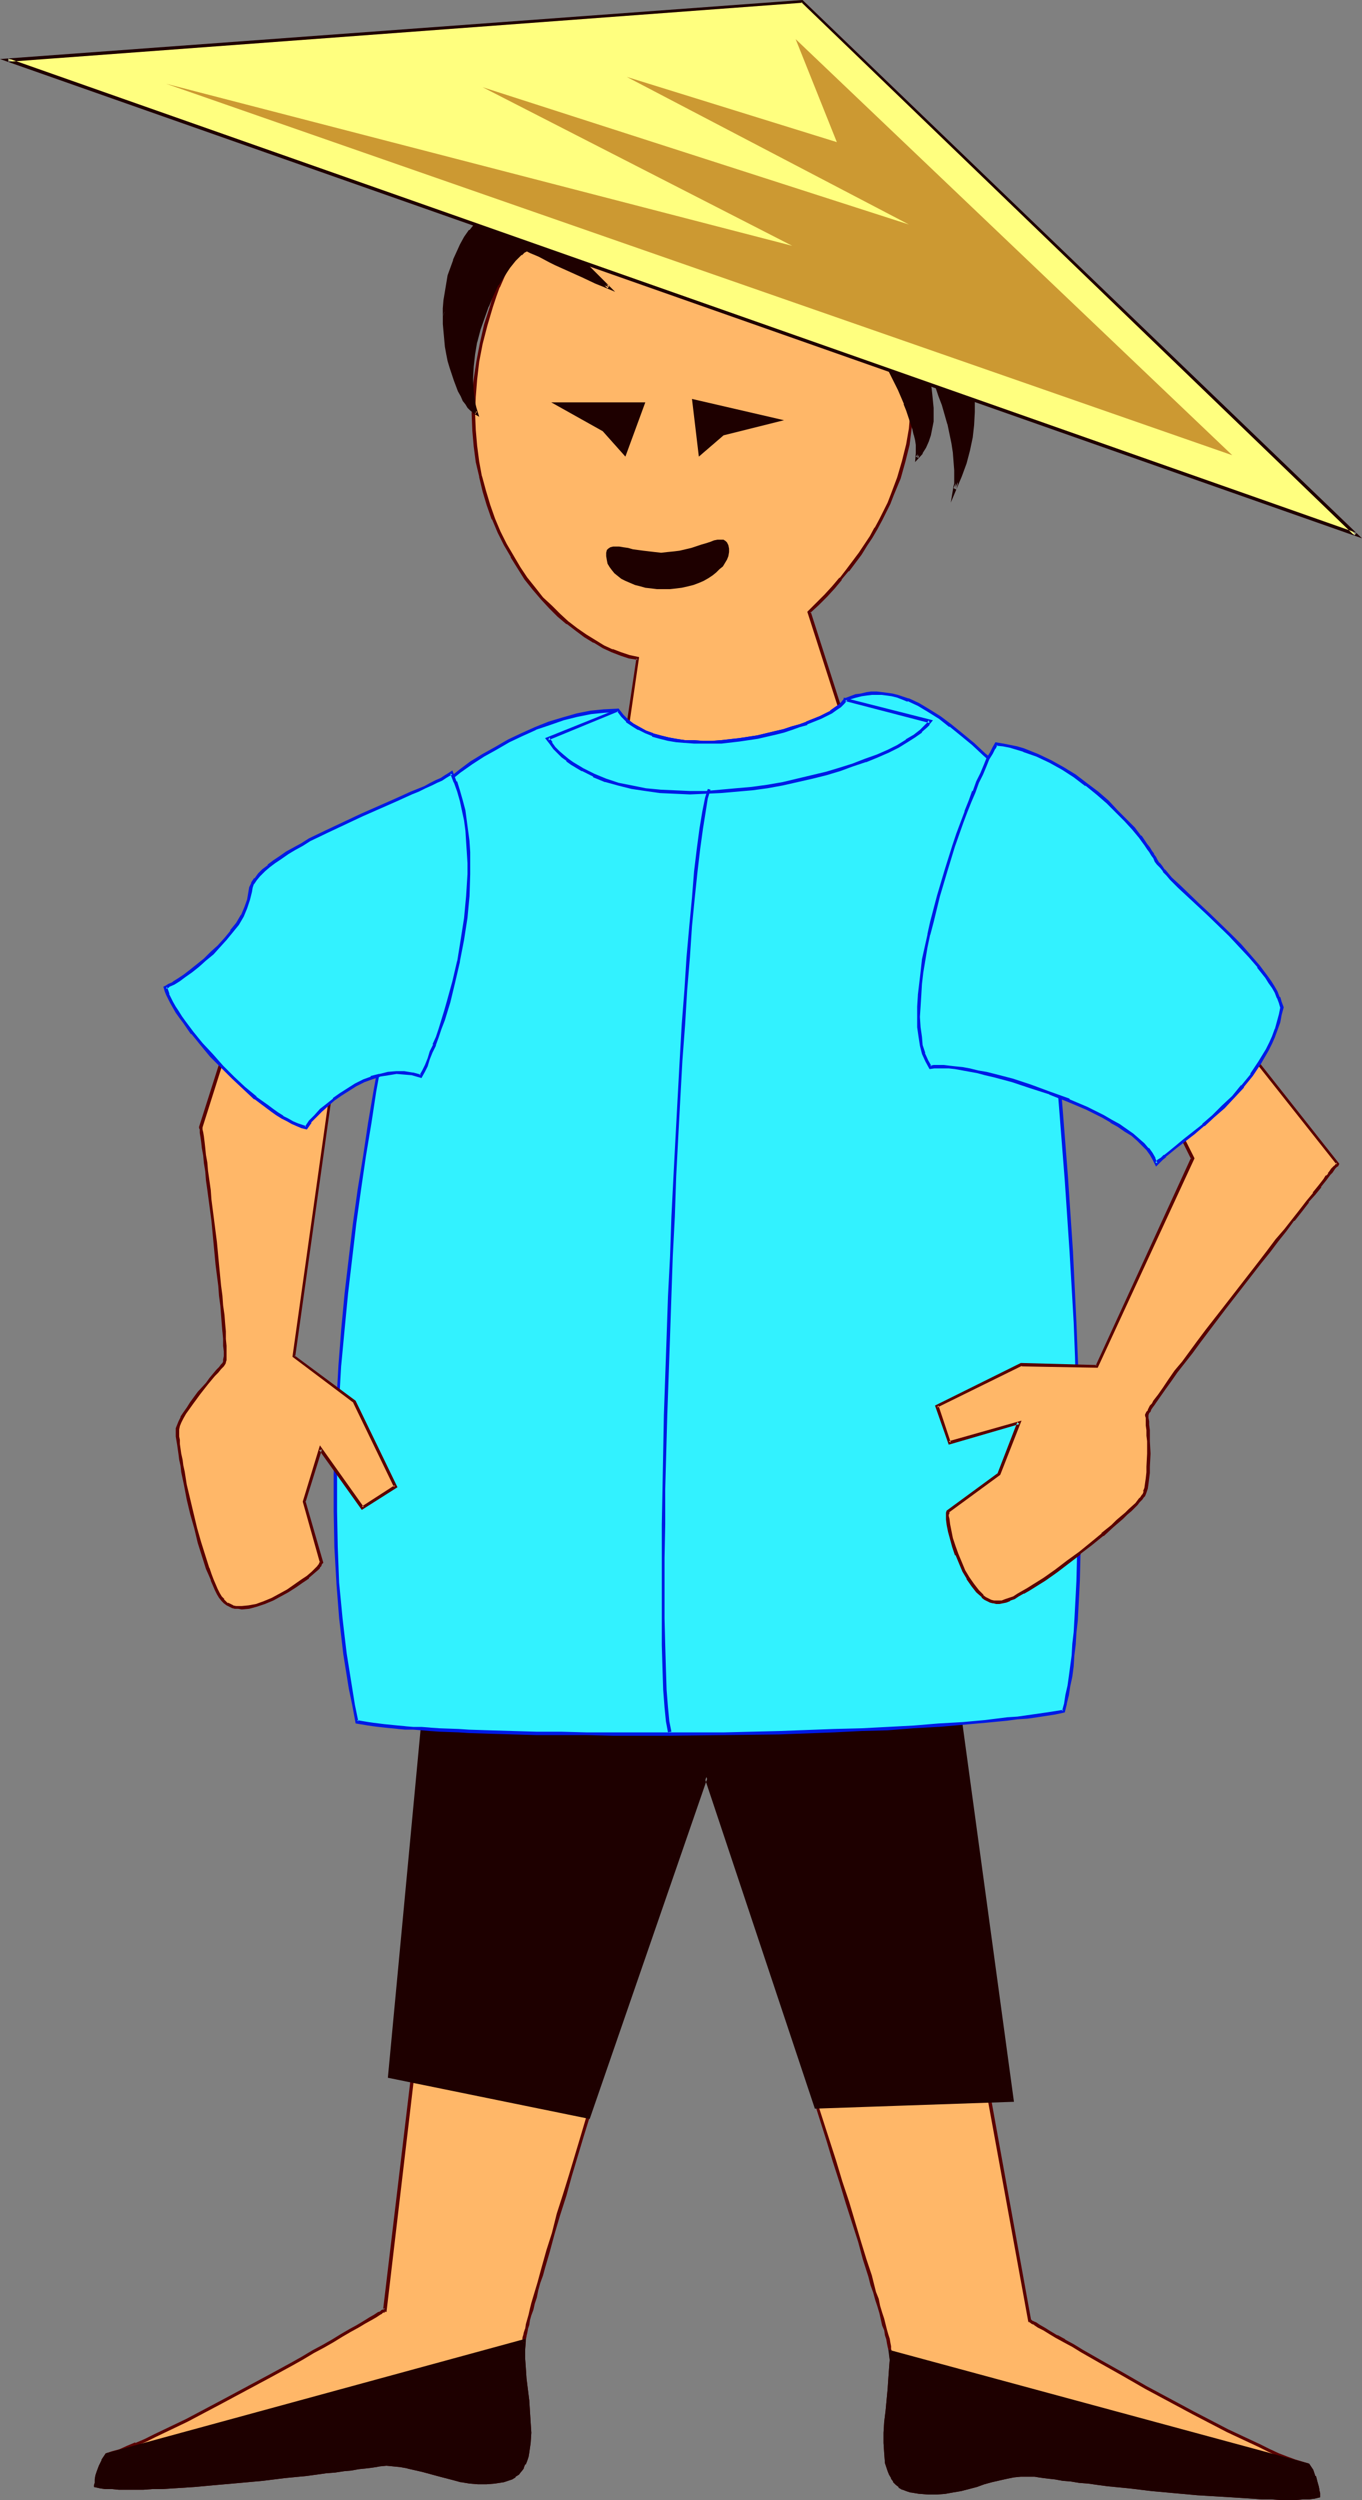
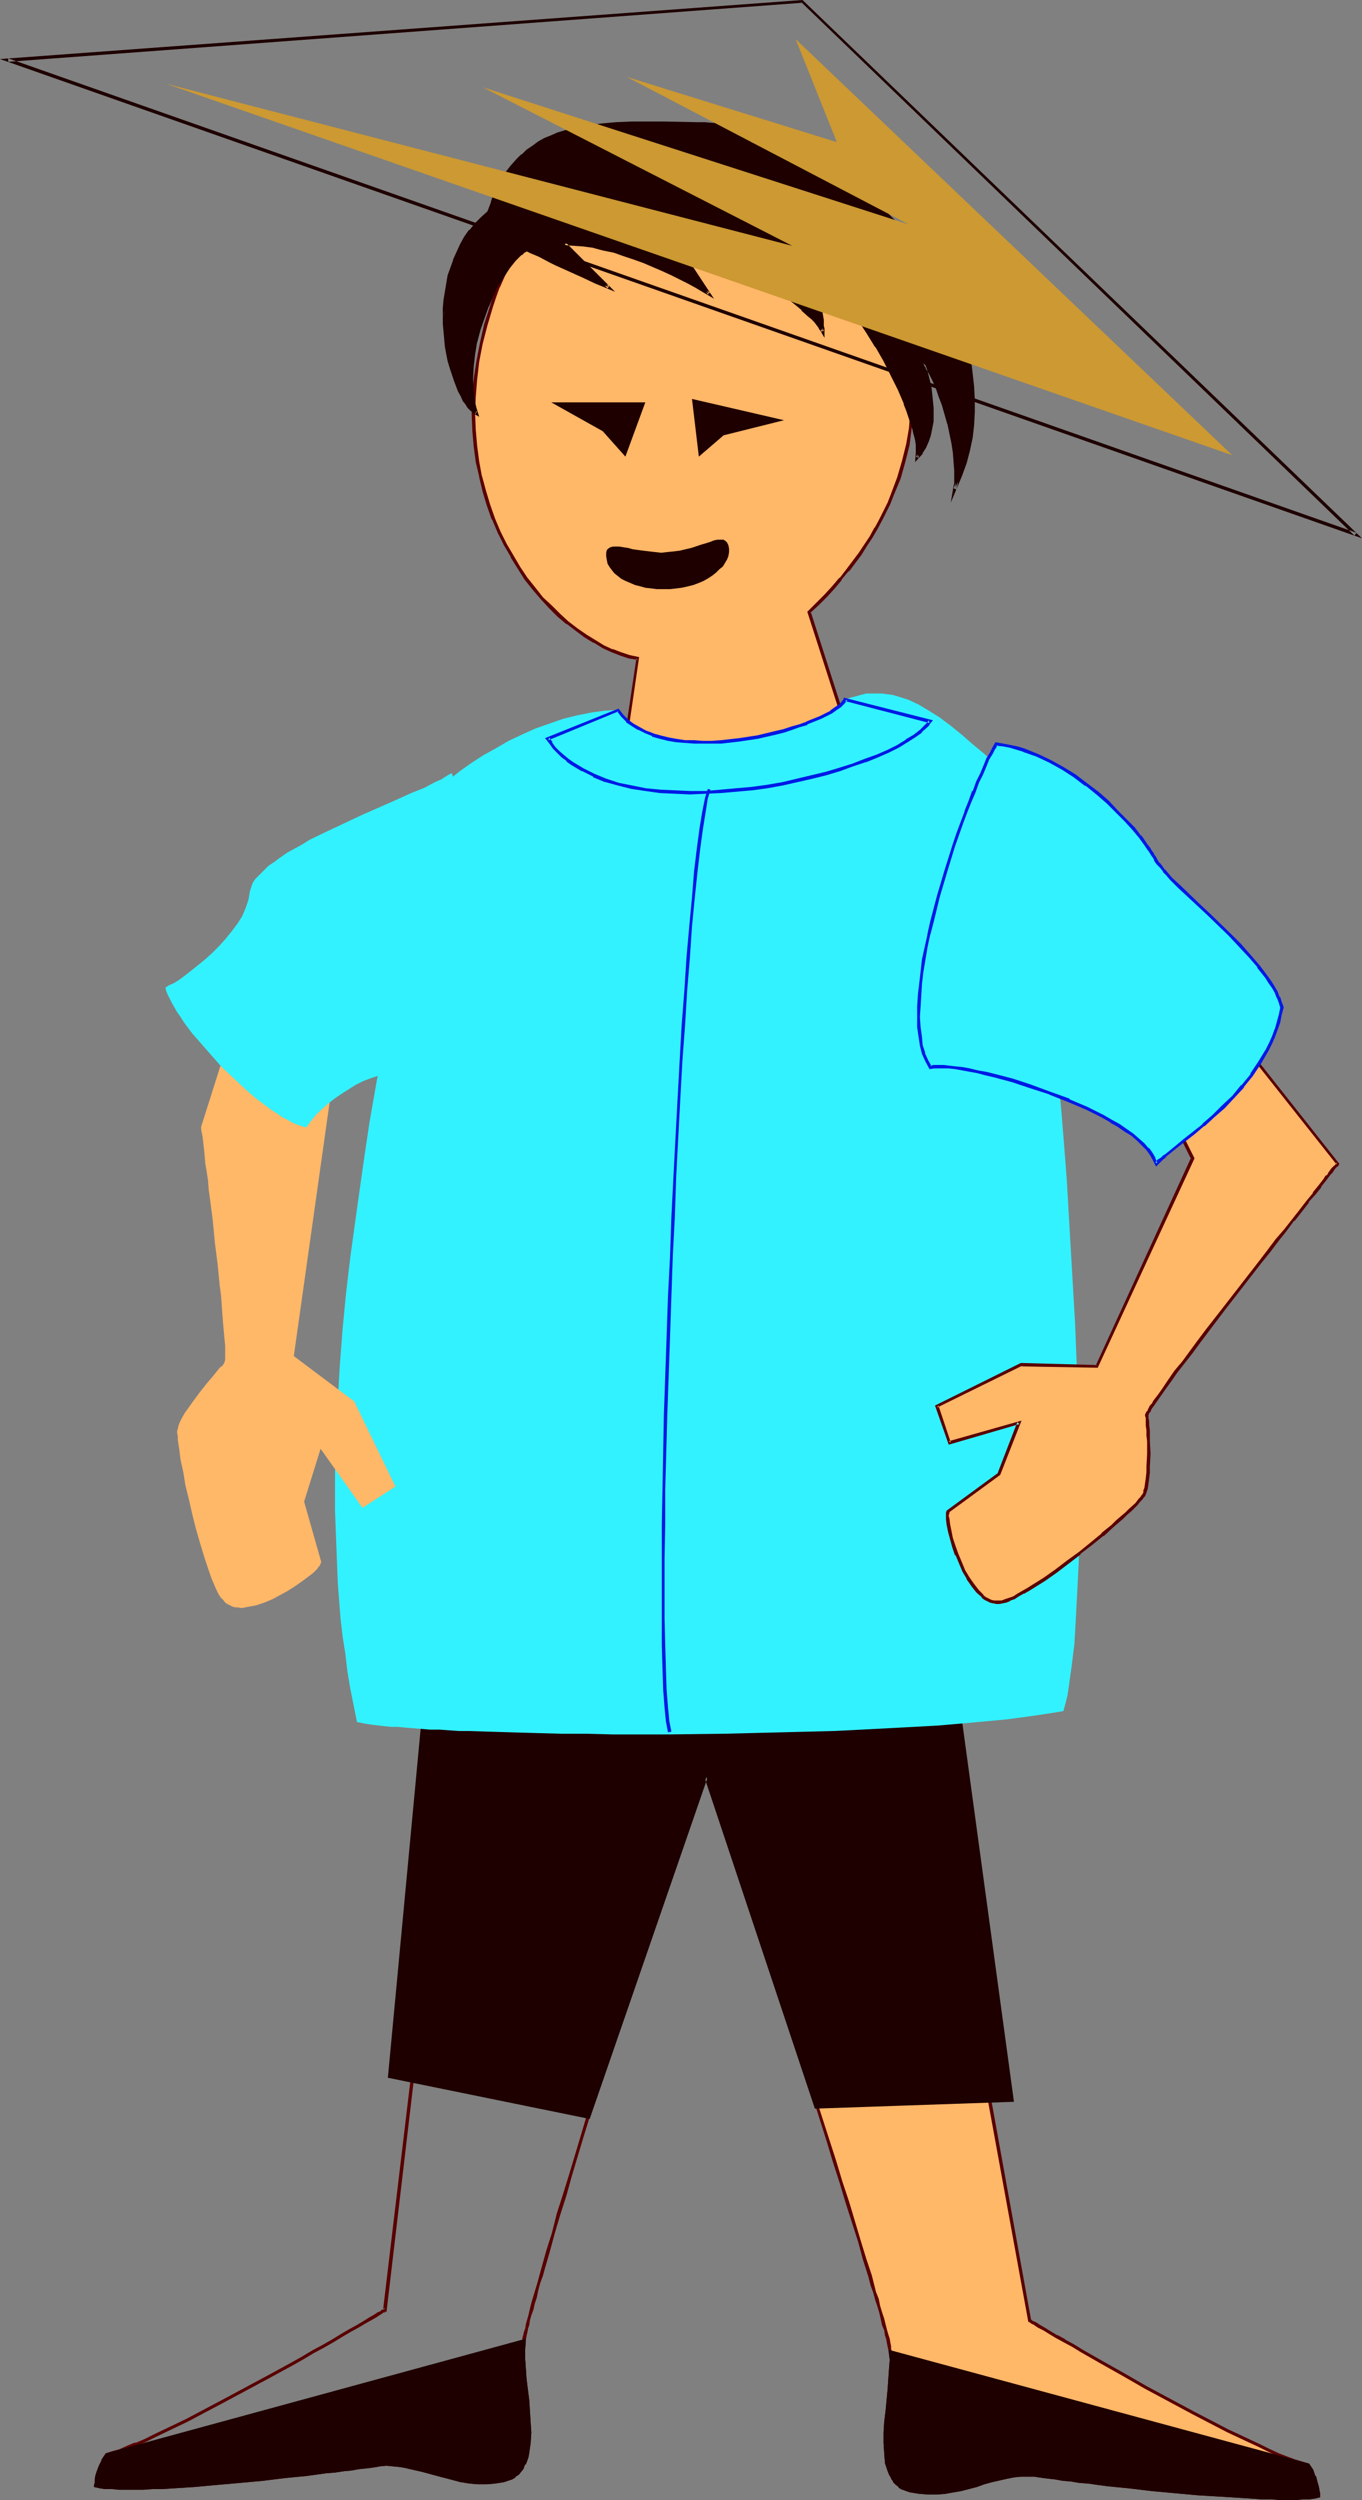
<svg xmlns="http://www.w3.org/2000/svg" xmlns:ns1="http://sodipodi.sourceforge.net/DTD/sodipodi-0.dtd" xmlns:ns2="http://www.inkscape.org/namespaces/inkscape" version="1.0" width="84.841mm" height="155.668mm" id="svg34" ns1:docname="Child 2.wmf">
  <rect width="100%" height="100%" fill="#808080" stroke="none" />
  <ns1:namedview id="namedview34" pagecolor="#ffffff" bordercolor="#000000" borderopacity="0.25" ns2:showpageshadow="2" ns2:pageopacity="0.0" ns2:pagecheckerboard="0" ns2:deskcolor="#d1d1d1" ns2:document-units="mm" />
  <defs id="defs1">
    <pattern id="WMFhbasepattern" patternUnits="userSpaceOnUse" width="6" height="6" x="0" y="0" />
  </defs>
-   <path style="fill:#ffb768;fill-opacity:1;fill-rule:evenodd;stroke:none" d="M 102.792,440.982 90.67,543.593 h -0.162 v 0.162 l -0.162,0.162 h -0.323 l -0.323,0.323 -0.323,0.162 -0.97,0.646 -1.293,0.646 -1.293,0.808 -1.616,0.97 -1.778,0.97 -1.939,1.131 -2.101,1.293 -2.263,1.293 -2.424,1.293 -2.424,1.454 -2.586,1.454 -5.334,2.909 -11.152,5.979 -5.495,2.909 -2.748,1.454 -2.586,1.293 -2.424,1.131 -2.424,1.131 -2.263,1.131 -2.263,0.97 -1.939,0.808 -1.778,0.646 -1.778,0.646 -1.455,0.323 -0.808,1.454 -0.646,1.293 -0.485,1.131 -0.162,1.131 -0.323,0.97 v 0.646 0.485 0.162 l 0.97,0.162 1.293,0.162 1.455,0.162 h 1.616 l 1.778,0.162 h 1.939 l 2.101,-0.162 h 2.101 l 2.424,-0.162 2.424,-0.162 5.01,-0.323 5.334,-0.323 5.334,-0.485 5.334,-0.646 5.334,-0.485 5.01,-0.646 2.424,-0.162 2.263,-0.323 2.101,-0.323 1.939,-0.162 1.939,-0.323 1.778,-0.162 1.455,-0.162 1.293,-0.162 1.131,-0.162 0.97,-0.162 1.616,-0.162 h 1.616 l 1.616,0.323 1.778,0.162 3.556,0.97 1.616,0.485 1.939,0.485 3.717,0.97 1.778,0.485 1.939,0.162 1.939,0.162 2.101,0.162 1.939,-0.162 1.939,-0.323 0.97,-0.323 0.97,-0.323 0.808,-0.485 0.646,-0.646 0.646,-0.646 0.485,-0.808 0.323,-0.808 0.323,-0.808 0.323,-0.97 0.323,-0.97 0.323,-2.101 v -2.424 -2.424 l -0.162,-2.585 -0.323,-2.585 -0.162,-2.585 -0.323,-2.424 -0.162,-2.585 -0.162,-2.262 -0.162,-2.101 0.162,-2.101 0.162,-0.485 0.162,-0.646 0.162,-0.646 0.162,-0.97 0.162,-0.97 0.323,-1.131 0.323,-1.293 0.323,-1.293 0.485,-1.454 0.323,-1.454 0.485,-1.616 0.485,-1.778 0.485,-1.778 0.485,-1.778 1.131,-3.878 1.293,-4.201 1.293,-4.363 1.293,-4.525 1.455,-4.686 1.455,-4.848 1.455,-4.848 3.071,-9.857 2.909,-9.857 1.455,-4.686 1.455,-4.525 1.455,-4.525 1.293,-4.201 1.293,-4.04 0.485,-1.778 0.646,-1.939 0.485,-1.778 0.485,-1.616 0.485,-1.616 0.485,-1.454 0.485,-1.454 0.323,-1.293 0.485,-1.131 0.323,-1.131 0.323,-0.97 0.162,-0.808 0.323,-0.808 0.162,-0.646 0.162,-0.485 0.162,-0.323 v -0.162 -0.162 z" id="path1" />
  <path style="fill:#590000;fill-opacity:1;fill-rule:evenodd;stroke:none" d="m 102.469,440.659 -12.283,102.934 0.485,-0.323 h -0.323 l -0.162,0.162 v 0 l -0.162,0.162 h 0.162 -0.323 l -0.323,0.323 v 0 l -0.323,0.162 h -0.162 l -0.97,0.646 -1.131,0.646 -1.293,0.808 v 0 l -1.616,0.97 v 0 l -1.778,0.97 v 0 l -1.939,1.131 -2.101,1.293 -2.263,1.293 -2.424,1.293 -2.424,1.454 -2.586,1.454 -5.334,2.909 -11.152,5.979 -5.495,2.909 -2.748,1.454 -7.435,3.555 -2.263,1.131 -2.263,0.97 v -0.162 l -1.939,0.808 v 0 l -1.778,0.808 -1.778,0.485 -1.455,0.485 -0.97,1.454 v 0.162 l -0.646,1.293 v 0 l -0.485,1.293 -0.323,0.97 -0.162,0.97 v 0 0.808 l -0.162,0.485 v 0.485 l 1.455,0.323 1.131,0.162 h 1.455 0.162 l 1.616,0.162 h 1.778 1.939 2.101 l 2.101,-0.162 h 2.424 l 2.424,-0.162 5.01,-0.323 v 0 l 5.334,-0.485 5.495,-0.485 5.334,-0.485 5.172,-0.646 5.01,-0.485 2.424,-0.323 2.263,-0.323 2.101,-0.162 2.101,-0.323 1.778,-0.162 1.778,-0.323 1.616,-0.162 1.293,-0.162 1.131,-0.162 0.808,-0.162 1.616,-0.162 v 0 l 1.616,0.162 v 0 l 1.616,0.162 1.778,0.323 h -0.162 l 3.556,0.808 1.778,0.485 1.778,0.485 3.717,0.97 1.778,0.485 h 0.162 l 1.939,0.323 1.939,0.162 v 0 h 2.101 v 0 l 1.939,-0.162 2.101,-0.323 v 0 l 0.97,-0.323 v 0 l 0.97,-0.323 0.808,-0.485 v -0.162 l 0.808,-0.485 0.485,-0.646 0.162,-0.162 0.485,-0.646 v -0.162 l 0.323,-0.808 h 0.162 l 0.323,-0.808 0.323,-0.97 0.162,-0.97 v 0 l 0.323,-2.262 v 0 l 0.162,-2.424 -0.162,-2.424 -0.162,-2.585 v 0 l -0.162,-2.585 -0.323,-2.585 -0.323,-2.585 -0.162,-2.424 v 0 l -0.162,-2.262 v -2.101 0 l 0.162,-1.939 v -0.646 0.162 l 0.162,-0.646 v -0.162 l 0.162,-0.646 v 0 l 0.162,-0.808 v -0.162 l 0.323,-0.97 v 0 l 0.162,-1.131 0.323,-1.131 0.485,-1.293 0.323,-1.454 0.485,-1.454 0.323,-1.616 0.485,-1.778 0.646,-1.778 0.485,-1.778 1.131,-3.878 1.131,-4.201 1.293,-4.363 1.455,-4.525 1.293,-4.686 1.455,-4.848 1.455,-4.848 3.071,-9.857 3.071,-9.857 1.293,-4.686 1.455,-4.686 1.455,-4.363 1.293,-4.201 1.293,-4.04 0.646,-1.939 0.485,-1.778 0.485,-1.778 0.485,-1.616 0.646,-1.616 0.323,-1.454 0.485,-1.454 0.485,-1.293 0.323,-1.293 0.323,-0.97 0.323,-0.97 0.323,-0.97 v 0.162 l 0.162,-0.808 v 0 l 0.162,-0.646 0.162,-0.485 0.162,-0.323 v 0 l 0.162,-0.323 -0.162,-0.485 h -53.982 l 0.323,0.808 h 53.335 l -0.323,-0.485 v 0.162 -0.162 l -0.162,0.162 v 0.485 l -0.162,0.485 -0.162,0.646 v -0.162 l -0.323,0.808 v 0 l -0.323,0.97 -0.162,0.97 -0.485,0.97 -0.323,1.293 -0.323,1.293 -0.485,1.293 -0.485,1.616 -0.485,1.454 -0.485,1.778 -0.646,1.778 -0.485,1.778 -0.646,1.778 -1.293,4.04 -1.293,4.201 -1.293,4.525 -1.455,4.686 -1.455,4.686 -3.071,9.695 -2.909,9.857 -1.455,4.848 -1.455,4.848 -1.455,4.686 -1.455,4.525 -1.131,4.525 -1.293,4.04 -1.131,4.04 -0.485,1.778 -0.485,1.778 -0.485,1.616 -0.485,1.616 -0.485,1.616 -0.323,1.293 -0.323,1.454 -0.323,1.131 -0.323,1.131 v 0 l -0.162,1.131 v -0.162 l -0.323,0.97 v 0 l -0.162,0.808 v -0.162 l -0.162,0.646 v 0.162 0.485 l -0.162,1.939 v 0.162 2.101 l 0.162,2.262 v 0.162 l 0.323,2.424 0.162,2.585 0.323,2.585 0.323,2.585 v -0.162 l 0.162,2.585 v 2.424 l -0.162,2.424 v -0.162 l -0.323,2.262 v 0 l -0.162,0.97 -0.323,0.97 -0.323,0.808 v -0.162 l -0.323,0.808 v 0 l -0.485,0.808 v -0.162 l -0.646,0.646 -0.646,0.646 v 0 l -0.646,0.485 v 0 l -0.97,0.323 h 0.162 l -0.97,0.162 v 0 l -2.101,0.323 -1.939,0.162 h 0.162 -2.101 0.162 l -2.101,-0.162 -1.939,-0.323 h 0.162 l -1.939,-0.323 -3.717,-0.97 -1.778,-0.485 -1.778,-0.646 -3.394,-0.808 h -0.162 l -1.616,-0.323 -1.616,-0.162 h -0.162 -1.616 v 0 l -1.616,0.162 h -0.97 l -1.131,0.162 -1.293,0.323 -1.616,0.162 -1.616,0.162 -1.939,0.323 -1.939,0.162 -2.263,0.323 -2.263,0.162 -2.263,0.323 -5.01,0.646 -5.334,0.485 -5.334,0.485 -5.495,0.485 -5.172,0.485 v 0 l -5.01,0.323 -2.424,0.162 -2.424,0.162 h -2.101 -2.101 -1.939 -1.778 -1.616 v 0 l -1.455,-0.162 -1.293,-0.162 -0.97,-0.162 0.323,0.323 v -0.162 0 -0.485 l 0.162,-0.646 v 0 l 0.162,-0.808 0.323,-1.131 0.323,-1.293 v 0.162 l 0.646,-1.454 v 0.162 l 0.808,-1.293 -0.162,0.162 1.455,-0.485 1.616,-0.646 1.778,-0.646 h 0.162 l 1.939,-0.808 v 0 l 2.263,-0.97 2.263,-1.131 7.435,-3.555 2.748,-1.454 5.495,-2.909 11.152,-5.979 5.334,-2.909 2.586,-1.454 2.424,-1.454 2.424,-1.293 2.263,-1.293 2.101,-1.293 1.939,-1.131 v 0 l 1.778,-0.97 v 0 l 1.616,-0.97 v 0 l 1.455,-0.808 1.131,-0.646 0.97,-0.646 v 0 l 0.323,-0.162 v 0 l 0.323,-0.323 v 0 h 0.323 l 0.162,-0.162 0.162,-0.162 -0.323,0.162 h 0.485 l 12.122,-102.934 -0.323,0.323 z" id="path2" />
  <path style="fill:#1e0000;fill-opacity:1;fill-rule:evenodd;stroke:none" d="m 25.052,577.688 -0.808,1.454 -0.646,1.293 -0.485,1.131 -0.162,1.131 -0.323,0.97 v 0.646 0.485 0.162 l 0.97,0.162 1.293,0.162 1.455,0.162 h 1.616 l 1.778,0.162 h 1.939 l 2.101,-0.162 h 2.101 l 2.424,-0.162 2.424,-0.162 5.01,-0.323 5.334,-0.323 5.334,-0.485 5.334,-0.646 5.334,-0.485 5.01,-0.646 2.424,-0.162 2.263,-0.323 2.101,-0.323 1.939,-0.162 1.939,-0.323 1.778,-0.162 1.455,-0.162 1.293,-0.162 1.131,-0.162 0.97,-0.162 1.616,-0.162 h 1.616 l 1.616,0.323 1.778,0.162 3.556,0.97 1.616,0.485 1.939,0.485 3.717,0.97 1.778,0.485 1.939,0.162 1.939,0.162 2.101,0.162 1.939,-0.162 1.939,-0.323 0.97,-0.323 0.97,-0.323 0.808,-0.485 0.646,-0.646 0.646,-0.646 0.485,-0.808 0.323,-0.808 0.323,-0.808 0.323,-0.97 0.323,-0.97 0.323,-2.101 v -2.424 -2.424 l -0.162,-2.585 -0.323,-2.585 -0.162,-2.585 -0.323,-2.424 -0.162,-2.585 -0.162,-2.262 -0.162,-2.101 0.162,-2.101 z" id="path3" />
  <path style="fill:#1e0000;fill-opacity:1;fill-rule:evenodd;stroke:none" d="m 24.89,577.365 -0.97,1.454 v 0.162 l -0.646,1.293 v 0 l -0.485,1.293 -0.323,0.97 -0.162,0.97 v 0 0.808 l -0.162,0.485 v 0.485 l 1.455,0.323 1.131,0.162 h 1.455 0.162 l 1.616,0.162 h 1.778 1.939 2.101 l 2.101,-0.162 h 2.424 l 2.424,-0.162 5.01,-0.323 v 0 l 5.334,-0.485 5.495,-0.485 5.334,-0.485 5.172,-0.646 5.01,-0.485 2.424,-0.323 2.263,-0.323 2.101,-0.162 2.101,-0.323 1.778,-0.162 1.778,-0.323 1.616,-0.162 1.293,-0.162 1.131,-0.162 0.808,-0.162 1.616,-0.162 v 0 l 1.616,0.162 v 0 l 1.616,0.162 1.778,0.323 h -0.162 l 3.556,0.808 1.778,0.485 1.778,0.485 3.717,0.97 1.778,0.485 h 0.162 l 1.939,0.323 1.939,0.162 v 0 h 2.101 v 0 l 1.939,-0.162 2.101,-0.323 v 0 l 0.97,-0.323 v 0 l 0.97,-0.323 0.808,-0.485 v -0.162 l 0.808,-0.485 0.485,-0.646 0.162,-0.162 0.485,-0.646 v -0.162 l 0.323,-0.808 h 0.162 l 0.323,-0.808 0.323,-0.97 0.162,-0.97 v 0 l 0.323,-2.262 v 0 l 0.162,-2.424 -0.162,-2.424 -0.162,-2.585 v 0 l -0.162,-2.585 -0.323,-2.585 -0.323,-2.585 -0.162,-2.424 v 0 l -0.162,-2.262 v -2.101 0 l 0.162,-2.585 -98.913,26.986 0.323,0.808 98.267,-26.824 -0.485,-0.485 -0.162,1.939 v 0.162 2.101 l 0.162,2.262 v 0.162 l 0.323,2.424 0.162,2.585 0.323,2.585 0.323,2.585 v -0.162 l 0.162,2.585 v 2.424 l -0.162,2.424 v -0.162 l -0.323,2.262 v 0 l -0.162,0.97 -0.323,0.97 -0.323,0.808 v -0.162 l -0.323,0.808 v 0 l -0.485,0.808 v -0.162 l -0.646,0.646 -0.646,0.646 v 0 l -0.646,0.485 v 0 l -0.97,0.323 h 0.162 l -0.97,0.162 v 0 l -2.101,0.323 -1.939,0.162 h 0.162 -2.101 0.162 l -2.101,-0.162 -1.939,-0.323 h 0.162 l -1.939,-0.323 -3.717,-0.97 -1.778,-0.485 -1.778,-0.646 -3.394,-0.808 h -0.162 l -1.616,-0.323 -1.616,-0.162 h -0.162 -1.616 v 0 l -1.616,0.162 h -0.97 l -1.131,0.162 -1.293,0.323 -1.616,0.162 -1.616,0.162 -1.939,0.323 -1.939,0.162 -2.263,0.323 -2.263,0.162 -2.263,0.323 -5.01,0.646 -5.334,0.485 -5.334,0.485 -5.495,0.485 -5.172,0.485 v 0 l -5.01,0.323 -2.424,0.162 -2.424,0.162 h -2.101 -2.101 -1.939 -1.778 -1.616 v 0 l -1.455,-0.162 -1.293,-0.162 -0.97,-0.162 0.323,0.323 v -0.162 0 -0.485 l 0.162,-0.646 v 0 l 0.162,-0.808 0.323,-1.131 0.323,-1.293 v 0.162 l 0.646,-1.454 v 0.162 l 0.808,-1.293 -0.162,0.162 z" id="path4" />
  <path style="fill:#ffb768;fill-opacity:1;fill-rule:evenodd;stroke:none" d="m 223.362,440.982 19.071,105.196 v 0 h 0.162 l 0.162,0.162 0.162,0.162 0.323,0.162 0.485,0.162 0.97,0.646 1.131,0.646 1.293,0.808 1.616,0.97 1.778,0.97 2.101,1.131 2.101,1.293 2.263,1.293 2.263,1.293 2.586,1.454 2.586,1.454 5.334,3.07 11.152,5.979 5.334,2.747 2.748,1.454 2.586,1.293 2.586,1.131 2.424,1.131 2.263,1.131 2.101,0.97 2.101,0.808 1.778,0.646 1.616,0.485 1.616,0.485 0.808,1.293 0.485,1.454 0.485,1.131 0.323,1.131 0.162,0.97 v 0.646 l 0.162,0.485 v 0.162 l -1.131,0.162 -1.131,0.162 -1.455,0.162 h -1.616 -3.717 -2.101 -2.263 l -2.263,-0.162 -2.424,-0.162 -5.172,-0.323 -5.172,-0.485 -5.495,-0.323 -5.334,-0.646 -5.334,-0.485 -5.01,-0.646 -2.263,-0.162 -2.263,-0.323 -2.263,-0.323 -1.939,-0.162 -1.939,-0.323 -1.616,-0.162 -1.616,-0.162 -1.293,-0.162 -1.131,-0.162 -0.97,-0.162 -1.616,-0.162 h -1.616 l -1.616,0.323 -1.778,0.323 -3.394,0.808 -1.778,0.485 -1.778,0.485 -3.717,0.97 -1.939,0.485 -1.939,0.162 -1.939,0.162 h -1.939 -1.939 l -2.101,-0.323 -0.97,-0.323 -0.808,-0.323 -0.808,-0.485 -0.808,-0.646 -0.485,-0.646 -0.485,-0.808 -0.485,-0.808 -0.323,-0.808 -0.323,-0.97 -0.162,-0.97 -0.323,-2.101 -0.162,-2.424 0.162,-2.424 0.162,-2.585 0.162,-2.585 0.485,-5.009 0.323,-2.585 0.162,-2.262 v -2.101 l -0.162,-1.939 -0.162,-0.646 v -0.646 l -0.162,-0.808 -0.323,-0.808 -0.162,-1.131 -0.323,-0.97 -0.323,-1.293 -0.485,-1.454 -0.323,-1.454 -0.485,-1.454 -0.485,-1.616 -0.485,-1.778 -0.485,-1.778 -0.646,-1.939 -1.131,-3.878 -1.293,-4.363 -1.455,-4.363 -1.455,-4.686 -1.455,-4.848 -1.616,-4.848 -1.455,-5.009 -3.232,-10.18 -3.232,-9.857 -1.455,-4.848 -1.616,-4.686 -1.455,-4.686 -1.455,-4.201 -1.293,-4.201 -0.646,-1.939 -0.485,-1.778 -0.646,-1.939 -0.646,-1.616 -0.485,-1.616 -0.485,-1.616 -0.485,-1.293 -0.485,-1.454 -0.323,-1.131 -0.323,-1.131 -0.323,-0.97 -0.323,-0.97 -0.323,-0.808 -0.162,-0.485 -0.162,-0.646 -0.162,-0.323 v -0.162 -0.162 z" id="path5" />
  <path style="fill:#590000;fill-opacity:1;fill-rule:evenodd;stroke:none" d="m 223.362,441.467 -0.485,-0.323 19.233,105.357 h 0.323 l -0.323,-0.162 0.162,0.162 0.323,0.162 0.162,0.162 v 0 l 0.323,0.162 v 0 l 0.485,0.162 h -0.162 l 0.97,0.646 1.293,0.646 v 0 l 1.293,0.808 1.616,0.97 v 0 l 1.778,0.97 v 0 l 2.101,1.131 2.101,1.293 2.263,1.293 2.263,1.293 2.586,1.454 2.586,1.454 5.334,3.07 11.152,5.979 8.081,4.201 5.172,2.424 2.424,1.131 2.263,1.131 2.101,0.97 2.101,0.808 v 0 l 1.778,0.646 1.778,0.646 1.455,0.323 -0.162,-0.162 0.808,1.454 v -0.162 l 0.485,1.454 v -0.162 l 0.485,1.293 0.162,1.131 0.323,0.97 v -0.162 0.646 0.485 0 0.162 l 0.323,-0.323 -0.97,0.162 -1.293,0.162 -1.455,0.162 h 0.162 -1.616 -3.717 -2.101 l -2.263,-0.162 h -2.263 l -2.424,-0.162 -5.172,-0.323 h 0.162 l -5.334,-0.485 -5.495,-0.485 -5.334,-0.485 -5.172,-0.485 -5.01,-0.646 -2.424,-0.323 -2.263,-0.162 -2.101,-0.323 -2.101,-0.162 -1.778,-0.323 -1.778,-0.162 -1.616,-0.162 -1.293,-0.323 -1.131,-0.162 h -0.808 -0.162 l -1.616,-0.162 h -1.616 l -1.616,0.162 -1.778,0.323 v 0 l -3.556,0.97 -1.778,0.485 -1.778,0.485 -3.717,0.97 v 0 l -1.778,0.323 -1.939,0.323 -1.939,0.162 v 0 h -1.939 -1.939 v 0 l -2.101,-0.485 h 0.162 l -0.97,-0.162 v 0 l -0.808,-0.323 v 0 l -0.808,-0.485 v 0 l -0.646,-0.646 -0.646,-0.646 0.162,0.162 -0.485,-0.808 v 0 l -0.485,-0.808 -0.323,-0.808 v 0 l -0.323,-0.97 -0.162,-0.97 v 0.162 l -0.323,-2.262 v 0.162 -2.424 -2.424 l 0.162,-2.585 v 0.162 l 0.162,-2.585 0.646,-5.171 0.162,-2.424 v -0.162 l 0.162,-2.262 v -2.101 -0.162 l -0.162,-1.939 -0.162,-0.485 v -0.646 l -0.162,-0.808 v 0 l -0.162,-0.97 -0.323,-0.97 -0.323,-1.131 -0.323,-1.293 -0.323,-1.293 -0.485,-1.454 -0.485,-1.616 -0.323,-1.616 -0.646,-1.616 -0.485,-1.939 -0.485,-1.939 -1.293,-3.878 -1.293,-4.201 -2.748,-9.211 -1.616,-4.848 -1.455,-4.848 -1.616,-5.009 -3.232,-10.019 -3.232,-10.019 -2.909,-9.534 -1.616,-4.525 -1.293,-4.363 -1.455,-4.201 -0.646,-1.778 -0.485,-1.939 -0.646,-1.778 -0.485,-1.778 -0.485,-1.616 -0.646,-1.454 -0.323,-1.454 -0.485,-1.293 -0.485,-1.293 -0.323,-1.131 -0.323,-0.97 -0.323,-0.808 -0.162,-0.808 -0.323,-0.646 -0.162,-0.485 v -0.323 l -0.162,-0.162 v -0.162 0.162 -0.162 l -0.323,0.485 h 48.648 l 0.323,-0.808 h -49.295 l -0.162,0.485 0.162,0.323 v 0 l 0.162,0.323 0.162,0.485 0.162,0.646 0.323,0.808 0.162,0.808 0.323,0.97 0.485,1.131 0.323,1.293 0.485,1.293 0.485,1.454 0.485,1.616 0.485,1.454 0.646,1.778 0.485,1.778 0.646,1.939 0.646,1.939 1.293,4.04 1.455,4.363 1.455,4.525 3.071,9.534 3.232,10.019 3.232,10.18 1.455,4.848 1.616,5.009 1.455,4.848 2.909,9.049 1.131,4.201 1.293,4.04 0.485,1.939 0.646,1.778 0.485,1.778 0.485,1.454 0.485,1.616 0.323,1.454 0.323,1.454 0.485,1.131 0.162,1.131 0.323,0.97 0.162,0.97 v 0 l 0.162,0.808 0.162,0.646 0.162,0.485 0.162,1.939 v 0 l -0.162,2.101 -0.162,2.262 v 0 l -0.162,2.424 -0.485,5.171 -0.323,2.585 v 0 l -0.162,2.585 v 2.424 l 0.162,2.424 v 0 l 0.162,2.101 v 0.162 l 0.323,0.97 0.323,0.97 v 0 l 0.323,0.808 0.485,0.808 v 0.162 l 0.485,0.646 v 0.162 l 0.646,0.646 0.646,0.485 v 0.162 l 0.808,0.485 h 0.162 l 0.808,0.323 v 0 l 0.97,0.323 h 0.162 l 1.939,0.323 h 0.162 l 1.939,0.162 h 1.939 v 0 l 2.101,-0.162 1.778,-0.323 1.939,-0.323 v 0 l 3.717,-0.97 1.778,-0.646 1.778,-0.485 3.556,-0.808 v 0 l 1.616,-0.323 1.616,-0.162 v 0 h 1.616 1.616 v 0 l 0.97,0.162 1.131,0.162 1.293,0.162 1.455,0.162 1.778,0.323 1.939,0.162 1.939,0.323 2.101,0.162 2.263,0.323 2.424,0.323 5.01,0.485 5.334,0.646 5.334,0.485 5.334,0.485 5.334,0.323 v 0 l 5.172,0.323 2.424,0.162 2.263,0.162 h 2.263 l 2.101,0.162 h 3.717 l 1.616,-0.162 v 0 h 1.455 l 1.293,-0.162 1.293,-0.323 v -0.485 0 -0.485 l -0.162,-0.646 v -0.162 l -0.162,-0.808 -0.323,-1.131 -0.323,-1.293 h -0.162 l -0.485,-1.454 v 0 l -0.97,-1.454 -1.616,-0.485 -1.616,-0.485 -1.778,-0.646 v 0 l -2.101,-0.808 -2.101,-0.97 -2.263,-1.131 -2.424,-1.131 -5.172,-2.424 -8.081,-4.201 -11.152,-5.979 -5.334,-3.07 -2.586,-1.454 -2.586,-1.454 -2.263,-1.293 -2.263,-1.293 -2.101,-1.293 -2.101,-1.131 h 0.162 l -1.778,-0.97 h -0.162 l -1.616,-0.97 -1.293,-0.808 v 0 l -1.131,-0.646 -0.97,-0.646 v 0 l -0.485,-0.162 h 0.162 l -0.485,-0.162 -0.162,-0.162 v 0 l -0.162,-0.162 v 0.162 l -0.162,-0.162 -0.162,-0.162 0.323,0.323 -19.071,-105.357 z" id="path6" />
  <path style="fill:#1e0000;fill-opacity:1;fill-rule:evenodd;stroke:none" d="m 308.053,580.112 0.808,1.293 0.485,1.454 0.485,1.131 0.323,1.131 0.162,0.97 v 0.646 l 0.162,0.485 v 0.162 l -1.131,0.162 -1.131,0.162 -1.455,0.162 h -1.616 -3.717 -2.101 -2.263 l -2.263,-0.162 -2.424,-0.162 -5.172,-0.323 -5.172,-0.485 -5.495,-0.323 -5.334,-0.646 -5.334,-0.485 -5.01,-0.646 -2.263,-0.162 -2.263,-0.323 -2.263,-0.323 -1.939,-0.162 -1.939,-0.323 -1.616,-0.162 -1.616,-0.162 -1.293,-0.162 -1.131,-0.162 -0.97,-0.162 -1.616,-0.162 h -1.616 l -1.616,0.323 -1.778,0.323 -3.394,0.808 -1.778,0.485 -1.778,0.485 -3.717,0.97 -1.939,0.485 -1.939,0.162 -1.939,0.162 h -1.939 -1.939 l -2.101,-0.323 -0.97,-0.323 -0.808,-0.323 -0.808,-0.485 -0.808,-0.646 -0.485,-0.646 -0.485,-0.808 -0.485,-0.808 -0.323,-0.808 -0.323,-0.97 -0.162,-0.97 -0.323,-2.101 -0.162,-2.424 0.162,-2.424 0.162,-2.585 0.162,-2.585 0.485,-5.009 0.323,-2.585 0.162,-2.262 v -2.101 l -0.162,-1.939 z" id="path7" />
  <path style="fill:#1e0000;fill-opacity:1;fill-rule:evenodd;stroke:none" d="m 307.891,580.435 -0.162,-0.162 0.808,1.454 v -0.162 l 0.485,1.454 v -0.162 l 0.485,1.293 0.162,1.131 0.323,0.97 v -0.162 0.646 0.485 0 0.162 l 0.323,-0.323 -0.97,0.162 -1.293,0.162 -1.455,0.162 h 0.162 -1.616 -3.717 -2.101 l -2.263,-0.162 h -2.263 l -2.424,-0.162 -5.172,-0.323 h 0.162 l -5.334,-0.485 -5.495,-0.485 -5.334,-0.485 -5.172,-0.485 -5.01,-0.646 -2.424,-0.323 -2.263,-0.162 -2.101,-0.323 -2.101,-0.162 -1.778,-0.323 -1.778,-0.162 -1.616,-0.162 -1.293,-0.323 -1.131,-0.162 h -0.808 -0.162 l -1.616,-0.162 h -1.616 l -1.616,0.162 -1.778,0.323 v 0 l -3.556,0.97 -1.778,0.485 -1.778,0.485 -3.717,0.97 v 0 l -1.778,0.323 -1.939,0.323 -1.939,0.162 v 0 h -1.939 -1.939 v 0 l -2.101,-0.485 h 0.162 l -0.97,-0.162 v 0 l -0.808,-0.323 v 0 l -0.808,-0.485 v 0 l -0.646,-0.646 -0.646,-0.646 0.162,0.162 -0.485,-0.808 v 0 l -0.485,-0.808 -0.323,-0.808 v 0 l -0.323,-0.97 -0.162,-0.97 v 0.162 l -0.323,-2.262 v 0.162 -2.424 -2.424 l 0.162,-2.585 v 0.162 l 0.162,-2.585 0.646,-5.171 0.162,-2.424 v -0.162 l 0.162,-2.262 v -2.101 -0.162 l -0.162,-1.939 -0.485,0.485 98.428,26.663 0.323,-0.646 -99.075,-26.824 0.323,2.424 v 0 l -0.162,2.101 -0.162,2.262 v 0 l -0.162,2.424 -0.485,5.171 -0.323,2.585 v 0 l -0.162,2.585 v 2.424 l 0.162,2.424 v 0 l 0.162,2.101 v 0.162 l 0.323,0.97 0.323,0.97 v 0 l 0.323,0.808 0.485,0.808 v 0.162 l 0.485,0.646 v 0.162 l 0.646,0.646 0.646,0.485 v 0.162 l 0.808,0.485 h 0.162 l 0.808,0.323 v 0 l 0.97,0.323 h 0.162 l 1.939,0.323 h 0.162 l 1.939,0.162 h 1.939 v 0 l 2.101,-0.162 1.778,-0.323 1.939,-0.323 v 0 l 3.717,-0.97 1.778,-0.646 1.778,-0.485 3.556,-0.808 v 0 l 1.616,-0.323 1.616,-0.162 v 0 h 1.616 1.616 v 0 l 0.97,0.162 1.131,0.162 1.293,0.162 1.455,0.162 1.778,0.323 1.939,0.162 1.939,0.323 2.101,0.162 2.263,0.323 2.424,0.323 5.01,0.485 5.334,0.646 5.334,0.485 5.334,0.485 5.334,0.323 v 0 l 5.172,0.323 2.424,0.162 2.263,0.162 h 2.263 l 2.101,0.162 h 3.717 l 1.616,-0.162 v 0 h 1.455 l 1.293,-0.162 1.293,-0.323 v -0.485 0 -0.485 l -0.162,-0.646 v -0.162 l -0.162,-0.808 -0.323,-1.131 -0.323,-1.293 h -0.162 l -0.485,-1.454 v 0 l -0.97,-1.454 z" id="path8" />
  <path style="fill:#ffb768;fill-opacity:1;fill-rule:evenodd;stroke:none" d="m 141.581,213.3 8.566,-58.334 -1.939,-0.485 -2.101,-0.646 -1.939,-0.646 -2.101,-0.97 -2.101,-1.293 -2.101,-1.293 -2.101,-1.454 -2.101,-1.616 -2.101,-1.778 -1.939,-1.939 -1.939,-2.101 -1.939,-2.262 -1.939,-2.424 -1.616,-2.424 -1.616,-2.747 -1.616,-2.747 -1.455,-2.909 -1.293,-3.07 -1.131,-3.232 -1.131,-3.393 -0.808,-3.393 -0.646,-3.555 -0.485,-3.717 -0.323,-3.717 -0.162,-3.878 v -3.878 l 0.323,-4.201 0.646,-4.04 0.808,-4.363 1.131,-4.363 1.293,-4.363 0.646,-2.262 0.97,-2.262 1.131,-2.585 1.293,-2.585 1.293,-2.262 1.616,-2.101 1.616,-2.101 1.778,-1.778 1.939,-1.616 2.101,-1.454 1.939,-1.454 2.263,-1.293 2.263,-1.131 2.263,-0.97 2.424,-0.808 2.424,-0.808 2.424,-0.485 2.586,-0.646 2.586,-0.323 2.586,-0.323 2.586,-0.162 2.586,-0.162 h 2.586 2.586 l 2.586,0.162 2.586,0.323 2.586,0.162 2.424,0.485 2.424,0.323 2.424,0.485 2.263,0.485 2.263,0.646 2.263,0.646 2.101,0.646 1.939,0.808 2.101,0.97 2.101,1.293 1.939,1.454 1.939,1.778 1.939,1.778 1.939,2.101 1.778,2.262 1.616,2.424 1.616,2.585 1.616,2.747 1.293,2.909 1.293,2.909 0.97,3.232 0.97,3.232 0.646,3.393 0.646,3.393 0.323,3.555 v 3.717 l -0.162,3.717 -0.323,3.717 -0.646,3.878 -0.808,3.878 -1.293,3.878 -1.455,3.878 -0.808,2.101 -0.97,1.939 -0.97,1.939 -1.131,2.101 -1.131,1.939 -1.293,1.939 -1.293,1.939 -1.455,2.101 -1.455,1.939 -1.616,1.939 -1.778,1.939 -1.778,1.939 -1.939,1.939 -1.939,1.939 20.203,63.182 z" id="path9" />
  <path style="fill:#590000;fill-opacity:1;fill-rule:evenodd;stroke:none" d="m 141.581,212.977 0.323,0.323 8.566,-58.658 -2.263,-0.485 v 0 l -1.939,-0.646 -2.101,-0.808 0.162,0.162 -2.101,-0.97 -2.101,-1.293 v 0 l -2.101,-1.293 -2.101,-1.454 -2.101,-1.616 0.162,0.162 -2.101,-1.939 -1.939,-1.939 -2.101,-1.939 v 0 l -1.778,-2.262 v 0 l -1.939,-2.424 -1.616,-2.424 -1.616,-2.747 v 0 l -1.616,-2.747 -1.455,-2.909 -1.293,-3.07 v 0 l -1.131,-3.232 -0.97,-3.232 -0.97,-3.555 v 0.162 l -0.646,-3.555 -0.485,-3.717 -0.323,-3.717 v 0 l -0.162,-3.878 0.162,-3.878 v 0 l 0.323,-4.04 0.485,-4.201 0.808,-4.201 v 0 l 1.131,-4.363 1.293,-4.363 0.808,-2.424 0.808,-2.262 v 0.162 l 1.131,-2.585 1.293,-2.585 v 0 l 1.293,-2.262 1.616,-2.101 h -0.162 l 1.778,-1.939 1.778,-1.778 1.939,-1.778 v 0.162 l 1.939,-1.454 2.101,-1.454 2.101,-1.293 v 0 l 2.263,-1.131 2.263,-0.97 v 0 l 2.424,-0.808 2.424,-0.808 2.424,-0.485 v 0 l 2.424,-0.485 2.586,-0.485 2.586,-0.323 2.586,-0.162 v 0 l 2.586,-0.162 h 2.586 l 2.586,0.162 2.586,0.162 v 0 l 2.586,0.162 2.424,0.323 2.424,0.323 2.586,0.485 2.424,0.323 h -0.162 l 2.263,0.646 2.263,0.485 2.263,0.646 2.101,0.646 v 0 l 1.939,0.808 v 0 l 2.101,0.97 v 0 l 1.939,1.293 2.101,1.454 h -0.162 l 2.101,1.616 1.939,1.939 1.778,2.101 v 0 l 1.778,2.101 v 0 l 1.616,2.424 1.616,2.585 v 0 l 1.616,2.747 1.293,2.909 1.293,2.909 h -0.162 l 1.131,3.07 0.808,3.393 0.808,3.232 v 0 l 0.485,3.555 0.323,3.393 v 0 l 0.162,3.717 -0.162,3.717 v -0.162 l -0.323,3.878 -0.646,3.717 v 0 l -0.97,3.878 -1.131,3.878 v 0 l -1.455,3.878 v 0 l -0.808,2.101 -0.97,1.939 -0.97,1.939 -1.131,2.101 v -0.162 l -1.131,2.101 -1.293,1.939 -1.293,1.939 -1.455,1.939 -1.455,1.939 v 0 l -1.616,2.101 v -0.162 l -1.778,2.101 -1.778,1.939 -1.939,1.939 -2.101,2.101 20.364,63.344 0.323,-0.485 -69.174,6.14 -0.485,0.808 70.144,-6.302 -20.364,-63.505 -0.162,0.323 2.101,-1.939 1.939,-1.939 1.778,-1.939 1.616,-1.939 v -0.162 l 1.616,-1.939 h 0.162 l 1.455,-1.939 1.455,-1.939 1.293,-2.101 1.293,-1.939 1.131,-1.939 v 0 l 1.131,-2.101 0.97,-1.939 0.97,-1.939 0.808,-2.101 v 0 l 1.616,-3.878 v 0 l 1.131,-4.04 0.97,-3.878 v 0 l 0.485,-3.878 0.485,-3.717 v 0 l 0.162,-3.717 -0.162,-3.717 v 0 l -0.323,-3.555 -0.485,-3.555 v 0 l -0.808,-3.393 -0.97,-3.232 -0.97,-3.07 v -0.162 l -1.293,-2.909 -1.293,-2.909 -1.616,-2.747 v 0 l -1.616,-2.585 -1.616,-2.424 v 0 l -1.778,-2.262 v 0 l -1.939,-2.101 -1.939,-1.939 -1.939,-1.616 -0.162,-0.162 -1.939,-1.454 -2.101,-1.293 v 0 l -2.101,-0.97 v 0 l -2.101,-0.808 v 0 l -2.101,-0.646 -2.101,-0.646 -2.263,-0.646 -2.263,-0.485 h -0.162 l -2.424,-0.485 -2.424,-0.485 -2.424,-0.323 -2.586,-0.323 -2.586,-0.162 v 0 l -2.586,-0.162 h -2.586 -2.586 -2.586 v 0 l -2.748,0.323 -2.424,0.323 -2.586,0.323 -2.586,0.485 v 0 l -2.424,0.646 -2.586,0.646 -2.424,0.97 v 0 l -2.263,0.97 -2.263,1.131 v 0 l -2.263,1.293 -2.101,1.454 -1.939,1.454 v 0 l -1.939,1.616 -1.778,1.939 -1.778,1.939 v 0 l -1.616,2.101 -1.293,2.424 v 0 l -1.293,2.585 -1.131,2.585 h -0.162 l -0.808,2.262 -0.646,2.262 -1.455,4.525 -0.97,4.363 v 0 l -0.808,4.201 -0.646,4.201 -0.323,4.04 v 0.162 l -0.162,3.878 0.162,3.878 v 0.162 l 0.323,3.717 0.485,3.717 0.808,3.393 v 0.162 l 0.808,3.393 0.97,3.232 1.131,3.232 0.162,0.162 1.293,3.07 1.455,2.909 1.616,2.747 v 0.162 l 1.616,2.585 1.616,2.585 1.939,2.424 v 0 l 1.939,2.262 v 0 l 1.939,2.101 1.939,1.939 2.101,1.778 h 0.162 l 2.101,1.616 1.939,1.454 2.101,1.293 h 0.162 l 2.101,1.293 2.101,0.97 v 0 l 2.101,0.808 1.939,0.646 v 0 l 2.101,0.323 -0.323,-0.323 -8.728,58.819 z" id="path10" />
  <path style="fill:#1e0000;fill-opacity:1;fill-rule:evenodd;stroke:none" d="m 157.744,138.645 1.455,-0.162 1.293,-0.162 1.455,-0.323 1.293,-0.323 1.293,-0.485 1.131,-0.485 1.131,-0.646 0.97,-0.646 0.808,-0.646 0.808,-0.808 0.808,-0.646 0.485,-0.808 0.485,-0.808 0.323,-0.808 0.162,-0.97 v -0.808 l -0.162,-0.808 -0.323,-0.646 -0.323,-0.323 -0.485,-0.323 h -0.646 -0.808 l -0.808,0.162 -0.808,0.323 -0.97,0.323 -1.131,0.323 -2.424,0.808 -2.748,0.646 -1.293,0.162 -1.616,0.162 -1.455,0.162 -1.455,-0.162 -2.748,-0.323 -2.424,-0.323 -1.131,-0.323 -1.131,-0.162 -0.97,-0.162 h -0.808 -0.646 l -0.646,0.162 -0.485,0.323 -0.323,0.323 -0.162,0.646 v 0.808 l 0.162,0.97 0.162,0.808 0.485,0.808 0.485,0.646 0.646,0.808 0.808,0.646 0.808,0.646 0.97,0.485 1.131,0.485 1.131,0.485 1.293,0.323 1.131,0.323 1.455,0.162 1.293,0.162 h 1.455 z" id="path11" />
  <path style="fill:#1e0000;fill-opacity:1;fill-rule:evenodd;stroke:none" d="m 91.802,488.652 46.871,9.695 27.637,-80.149 25.86,77.725 46.062,-1.616 -13.738,-101.156 H 100.691 Z" id="path12" />
  <path style="fill:#1e0000;fill-opacity:1;fill-rule:evenodd;stroke:none" d="m 91.317,488.975 47.517,9.695 27.799,-80.472 h -0.808 l 26.021,78.049 46.871,-1.616 -13.9,-101.964 H 100.368 l -9.051,96.308 0.808,-0.323 8.889,-95.5 -0.323,0.323 h 123.803 l -0.323,-0.323 13.738,101.156 0.323,-0.485 -46.062,1.778 0.323,0.162 -26.183,-78.695 -27.961,81.119 0.323,-0.323 -46.871,-9.534 0.323,0.323 z" id="path13" />
  <path style="fill:#1e0000;fill-opacity:1;fill-rule:evenodd;stroke:none" d="m 129.783,94.692 h 22.142 l -4.687,12.766 -5.334,-5.979 z" id="path14" />
  <path style="fill:#1e0000;fill-opacity:1;fill-rule:evenodd;stroke:none" d="m 184.573,98.894 -21.657,-5.009 1.616,13.574 5.818,-5.009 z" id="path15" />
  <path style="fill:#32f2ff;fill-opacity:1;fill-rule:evenodd;stroke:none" d="m 198.957,164.661 -0.485,0.808 -0.808,0.646 -0.97,0.646 -0.97,0.808 -1.293,0.646 -1.293,0.646 -1.616,0.646 -1.616,0.646 -1.778,0.646 -1.778,0.646 -1.939,0.485 -1.939,0.646 -4.041,0.808 -4.364,0.808 -4.364,0.323 -2.101,0.162 h -2.101 -2.101 l -2.101,-0.162 -2.101,-0.323 -1.939,-0.323 -1.778,-0.323 -1.778,-0.646 -1.778,-0.646 -1.455,-0.808 -1.455,-0.808 -1.293,-0.97 -1.131,-1.293 -1.131,-1.293 -3.071,0.162 -3.394,0.485 -3.232,0.646 -3.232,0.808 -3.232,1.131 -3.232,1.131 -3.232,1.454 -3.071,1.454 -3.071,1.778 -2.909,1.616 -2.748,1.778 -2.748,1.939 -2.424,1.939 -2.424,1.939 -2.101,1.778 -1.939,1.778 0.162,0.97 v 2.101 l -0.162,1.293 v 1.454 l -0.162,1.454 -0.323,1.778 -0.162,1.778 -0.323,1.939 -0.323,1.939 -0.323,2.262 -0.485,2.101 -0.323,2.424 -0.485,2.424 -0.485,2.585 -0.485,2.747 -0.646,2.747 -0.485,2.909 -0.485,2.909 -0.646,3.07 -1.131,6.302 -1.293,6.625 -1.293,6.948 -1.293,7.272 -1.293,7.433 -1.131,7.595 -1.131,7.918 -1.131,8.08 -1.131,8.241 -0.97,8.241 -0.808,8.403 -0.646,8.403 -0.485,8.564 -0.485,8.564 -0.162,8.726 v 8.564 l 0.323,8.403 0.323,8.403 0.646,8.403 0.485,4.201 0.646,4.04 0.485,4.201 0.646,3.878 0.808,4.04 0.808,4.04 0.808,0.162 0.808,0.162 0.97,0.162 1.131,0.162 1.293,0.162 1.455,0.162 1.616,0.162 h 1.616 l 1.616,0.162 1.939,0.162 1.939,0.162 1.939,0.162 h 2.263 l 2.263,0.162 2.263,0.162 h 2.424 l 5.01,0.162 5.334,0.162 5.657,0.162 5.818,0.162 h 5.98 l 6.303,0.162 h 12.768 l 13.091,-0.162 13.091,-0.323 6.465,-0.162 6.465,-0.162 6.465,-0.323 6.142,-0.323 6.142,-0.323 5.818,-0.323 5.657,-0.485 5.334,-0.485 5.172,-0.485 2.424,-0.323 2.424,-0.323 2.263,-0.323 2.101,-0.323 2.101,-0.323 1.939,-0.323 0.485,-1.778 0.485,-1.939 0.323,-2.101 0.323,-2.424 0.323,-2.262 0.323,-2.585 0.323,-2.585 0.162,-2.747 0.162,-2.909 0.162,-3.07 0.162,-3.07 0.162,-3.232 0.162,-3.232 0.162,-3.393 v -3.393 -3.555 -7.433 -7.595 l -0.162,-7.756 -0.162,-7.918 -0.323,-8.241 -0.323,-8.241 -0.97,-16.644 -0.97,-16.805 -0.646,-8.403 -0.646,-8.08 -0.808,-8.08 -0.646,-7.918 -0.808,-7.595 -0.808,-7.272 -0.323,-3.555 -0.485,-3.555 -0.323,-3.393 -0.485,-3.393 -0.323,-3.232 -0.485,-3.07 -0.323,-3.07 -0.485,-2.909 -0.485,-2.747 -0.323,-2.747 -0.485,-2.585 -0.323,-2.424 -0.485,-2.262 -0.323,-2.262 -0.485,-2.101 -0.323,-1.778 -2.909,-2.747 -2.909,-2.585 -2.748,-2.585 -2.748,-2.262 -2.586,-2.262 -2.586,-2.101 -2.586,-1.939 -2.586,-1.616 -2.424,-1.454 -2.424,-1.131 -2.586,-0.808 -1.131,-0.323 -1.293,-0.162 -1.131,-0.162 h -1.293 -1.293 -1.131 l -1.293,0.323 -1.131,0.323 -1.293,0.323 z" id="path16" />
-   <path style="fill:#0019e5;fill-opacity:1;fill-rule:evenodd;stroke:none" d="m 198.796,164.338 -0.646,0.808 v 0 l -0.646,0.646 v 0 l -0.97,0.646 -1.131,0.808 h 0.162 l -1.293,0.646 -1.293,0.646 -1.616,0.646 -1.616,0.646 h 0.162 l -1.778,0.646 -1.778,0.485 -1.939,0.646 -2.101,0.485 -4.041,0.97 v 0 l -4.202,0.646 -4.364,0.485 v 0 l -2.101,0.162 h -2.101 l -2.101,-0.162 h -2.101 v 0 l -2.101,-0.323 -1.778,-0.323 v 0 l -1.939,-0.485 -1.778,-0.485 h 0.162 l -1.778,-0.646 -1.455,-0.808 v 0 l -1.455,-0.808 -1.293,-0.97 v 0 l -1.131,-1.131 v 0 l -1.131,-1.454 -3.232,0.162 h -0.162 l -3.232,0.323 -3.232,0.646 v 0 l -3.394,0.97 -3.232,0.97 -3.232,1.293 v 0 l -3.232,1.454 -3.071,1.454 -3.071,1.778 v 0 l -2.909,1.616 -2.909,1.778 -2.586,1.939 -2.424,1.939 v 0 l -2.424,1.939 v 0 l -2.101,1.778 -2.101,2.101 0.162,0.97 v 0 2.101 0 l -0.162,1.293 -0.162,1.293 -0.162,1.616 -0.162,1.616 -0.162,1.939 -0.323,1.778 -0.323,2.101 -0.485,2.101 -0.323,2.262 -0.485,2.424 -0.485,2.424 -0.485,2.585 -0.485,2.747 -0.485,2.747 -0.485,2.747 -0.646,3.07 -0.485,3.07 -1.293,6.302 -1.131,6.625 -1.293,6.948 -1.293,7.11 -1.293,7.595 -1.131,7.595 -1.293,7.918 -1.131,8.08 -0.97,8.08 -0.97,8.241 -0.808,8.564 -0.646,8.403 v 0 l -0.485,8.564 -0.485,8.564 -0.162,8.726 v 8.564 l 0.162,8.403 0.485,8.403 v 0.162 l 0.646,8.241 0.485,4.201 0.485,4.201 0.646,4.04 0.646,4.04 0.808,3.878 0.808,4.363 0.97,0.162 0.97,0.162 0.97,0.162 1.131,0.162 1.293,0.162 1.455,0.162 1.455,0.162 h 0.162 l 1.616,0.162 h -0.162 l 1.778,0.162 v 0 h 1.939 l 1.939,0.162 v 0 l 1.939,0.162 v 0 l 2.263,0.162 4.525,0.162 2.424,0.162 5.01,0.162 10.99,0.323 h 5.818 5.98 l 6.303,0.162 h 12.768 l 13.091,-0.162 13.091,-0.162 12.93,-0.485 6.465,-0.323 6.142,-0.162 6.142,-0.485 5.818,-0.323 h 0.162 l 5.495,-0.485 5.495,-0.485 5.01,-0.485 2.424,-0.323 2.424,-0.162 2.263,-0.323 2.101,-0.323 2.101,-0.323 2.263,-0.485 0.485,-1.939 v -0.162 l 0.485,-1.939 0.323,-2.101 0.485,-2.262 0.323,-2.424 0.162,-2.585 0.323,-2.585 0.162,-2.747 0.323,-2.909 v 0 l 0.162,-3.07 0.162,-3.07 0.162,-3.232 0.162,-6.625 0.162,-6.948 v -7.433 l -0.162,-7.595 -0.162,-7.756 -0.162,-7.918 -0.323,-8.241 -0.323,-8.241 -0.808,-16.644 -1.131,-16.805 v -0.162 l -0.646,-8.241 -0.646,-8.241 -0.646,-7.918 -0.808,-7.918 -0.808,-7.595 -0.808,-7.433 -0.323,-3.555 -0.485,-3.393 -0.323,-3.393 -0.323,-3.393 -0.485,-3.232 -0.323,-3.07 -0.485,-3.07 -0.485,-2.909 -0.323,-2.909 -0.485,-2.585 -0.323,-2.585 -0.485,-2.424 -0.323,-2.424 -0.485,-2.101 -0.485,-2.101 -0.323,-1.939 -5.818,-5.494 -2.909,-2.424 -2.586,-2.424 v 0 l -2.748,-2.262 -2.586,-2.101 v 0 l -2.586,-1.939 -2.586,-1.616 v 0 l -2.424,-1.454 -2.424,-1.131 h -0.162 l -2.424,-0.808 -1.293,-0.323 v 0 l -1.131,-0.162 -1.293,-0.162 v 0 l -1.293,-0.162 h -1.293 l -1.131,0.162 -1.293,0.323 v 0 l -1.293,0.162 -1.293,0.485 v 0 l -1.293,0.485 0.323,0.646 1.293,-0.485 v 0 l 1.131,-0.323 1.293,-0.323 v 0 l 1.131,-0.162 1.293,-0.162 h -0.162 1.293 1.293 -0.162 l 1.293,0.162 1.131,0.162 v 0 l 1.293,0.323 2.424,0.97 v -0.162 l 2.424,1.131 2.424,1.454 v 0 l 2.586,1.616 2.424,1.939 v -0.162 l 2.586,2.101 2.748,2.262 v 0 l 2.586,2.424 2.748,2.424 5.818,5.332 -0.162,-0.162 0.485,1.939 0.323,2.101 0.485,2.101 0.323,2.262 0.485,2.424 0.485,2.747 0.323,2.585 0.485,2.909 0.323,2.909 0.485,2.909 0.323,3.232 0.485,3.232 0.485,3.232 0.323,3.393 0.323,3.555 0.485,3.555 0.808,7.433 0.646,7.595 0.808,7.756 0.646,8.08 0.646,8.241 0.646,8.241 v 0 l 1.131,16.805 0.97,16.644 0.323,8.241 0.162,8.241 0.323,7.918 0.162,7.756 v 7.595 7.433 l -0.162,6.948 -0.162,6.625 -0.162,3.232 -0.162,3.07 -0.162,3.07 v -0.162 l -0.162,2.909 -0.323,2.747 -0.162,2.747 -0.323,2.424 -0.323,2.424 -0.323,2.262 -0.485,2.101 -0.323,2.101 v 0 l -0.485,1.778 0.323,-0.323 -1.939,0.323 -2.101,0.323 -2.263,0.323 -2.263,0.323 -2.263,0.323 -2.424,0.162 -5.172,0.646 -5.334,0.485 -5.657,0.323 v 0 l -5.818,0.485 -6.142,0.323 -6.142,0.323 -6.465,0.162 -12.93,0.485 -13.091,0.323 h -13.091 -12.768 -6.303 l -5.98,-0.162 h -5.818 l -10.99,-0.323 -5.01,-0.162 -2.424,-0.162 -4.525,-0.162 -2.263,-0.162 h 0.162 l -2.101,-0.162 v 0 H 97.297 l -1.939,-0.162 h 0.162 l -1.778,-0.162 v 0 l -1.616,-0.162 v 0 l -1.616,-0.162 -1.293,-0.162 -1.293,-0.162 -1.131,-0.162 -0.97,-0.162 -0.97,-0.162 -0.808,-0.162 0.323,0.323 -0.808,-3.878 -0.646,-4.04 -0.646,-4.04 -0.646,-4.04 -0.485,-4.04 -0.485,-4.201 -0.808,-8.403 v 0 l -0.323,-8.403 -0.162,-8.403 v -8.564 l 0.162,-8.726 0.323,-8.564 0.485,-8.564 v 0.162 l 0.808,-8.564 0.808,-8.403 0.97,-8.241 0.97,-8.241 1.131,-8.08 1.131,-7.756 1.293,-7.756 1.131,-7.433 1.293,-7.11 1.293,-6.948 1.293,-6.787 1.131,-6.302 0.646,-3.07 0.485,-2.909 0.646,-2.909 0.485,-2.747 0.485,-2.585 0.485,-2.585 0.485,-2.585 0.485,-2.262 0.323,-2.262 0.323,-2.101 0.323,-2.101 0.323,-1.939 0.323,-1.778 0.162,-1.616 0.162,-1.616 0.162,-1.454 v -1.131 -0.162 -2.101 -0.162 -0.808 l -0.162,0.323 1.939,-1.778 2.101,-1.939 v 0 l 2.263,-1.939 v 0.162 l 2.424,-1.939 2.748,-1.939 2.748,-1.778 2.909,-1.616 v 0 l 3.071,-1.778 3.071,-1.454 3.232,-1.454 h -0.162 l 3.394,-1.131 3.232,-1.131 3.232,-0.808 v 0 l 3.232,-0.646 3.232,-0.323 v 0 l 3.071,-0.162 -0.162,-0.162 0.97,1.293 v 0 l 1.131,1.131 v 0.162 l 1.455,0.97 1.293,0.808 h 0.162 l 1.616,0.808 1.616,0.646 v 0.162 l 1.778,0.485 1.939,0.485 v 0 l 1.939,0.323 1.939,0.162 h 0.162 l 2.101,0.162 h 2.101 2.101 2.101 0.162 l 4.202,-0.485 4.364,-0.646 v 0 l 4.202,-0.97 1.939,-0.485 1.939,-0.646 1.778,-0.646 1.778,-0.485 v -0.162 l 1.616,-0.646 1.616,-0.646 1.293,-0.646 1.293,-0.646 v 0 l 1.131,-0.808 0.97,-0.646 v 0 l 0.808,-0.808 v 0 l 0.485,-0.646 h -0.162 z" id="path17" />
  <path style="fill:#32f2ff;fill-opacity:1;fill-rule:evenodd;stroke:none" d="m 128.975,173.872 0.808,1.131 0.808,0.97 0.97,1.131 0.97,0.808 1.131,0.97 1.131,0.808 2.424,1.454 2.586,1.293 2.748,1.131 3.071,0.97 3.071,0.808 3.232,0.485 3.394,0.323 3.556,0.323 h 3.556 3.717 l 3.556,-0.162 3.717,-0.323 3.556,-0.485 3.717,-0.485 3.556,-0.646 3.556,-0.646 3.394,-0.808 3.394,-0.97 3.232,-0.97 3.071,-0.97 2.909,-1.131 2.748,-0.97 2.586,-1.131 2.263,-1.131 2.101,-1.293 1.778,-1.131 1.616,-1.131 1.131,-1.293 0.485,-0.485 0.485,-0.646 -20.041,-5.009 v 0 l -0.485,0.808 -0.808,0.646 -0.97,0.646 -0.97,0.808 -1.293,0.646 -1.293,0.646 -1.616,0.646 -1.616,0.646 -1.778,0.646 -1.778,0.646 -1.939,0.485 -1.939,0.646 -4.041,0.808 -4.364,0.808 -4.364,0.323 -2.101,0.162 h -2.101 -2.101 l -2.101,-0.162 -2.101,-0.323 -1.939,-0.323 -1.778,-0.323 -1.778,-0.646 -1.778,-0.646 -1.455,-0.808 -1.455,-0.808 -1.293,-0.97 -1.131,-1.293 -1.131,-1.293 z" id="path18" />
  <path style="fill:#0019e5;fill-opacity:1;fill-rule:evenodd;stroke:none" d="m 128.328,173.71 1.131,1.454 v 0 l 0.808,1.131 v 0 l 0.97,0.97 0.97,0.97 1.131,0.808 v 0.162 l 1.131,0.808 2.424,1.454 h 0.162 l 2.586,1.293 v 0.162 l 2.748,1.131 h 0.162 l 2.909,0.808 3.232,0.808 v 0 l 3.232,0.485 3.394,0.485 v 0 l 3.556,0.162 3.556,0.162 3.717,-0.162 3.556,-0.162 v 0 l 3.717,-0.323 3.717,-0.323 3.556,-0.485 3.556,-0.646 3.556,-0.808 v 0 l 3.556,-0.808 3.232,-0.808 3.232,-0.97 3.071,-1.131 2.909,-0.97 h 0.162 l 2.748,-1.131 v 0 l 2.586,-1.131 2.263,-1.131 2.101,-1.293 v 0 l 1.778,-1.131 1.616,-1.131 v -0.162 l 1.293,-1.131 0.485,-0.485 v -0.162 l 0.808,-0.97 -21.011,-5.332 v 0.485 -0.162 l -0.485,0.646 v 0 l -0.646,0.646 v 0 l -0.97,0.646 -1.131,0.808 h 0.162 l -1.293,0.646 -1.293,0.646 -1.616,0.646 -1.616,0.646 h 0.162 l -1.778,0.646 -1.778,0.485 -1.939,0.646 -2.101,0.485 -4.041,0.97 v 0 l -4.202,0.646 -4.364,0.485 v 0 l -2.101,0.162 h -2.101 l -2.101,-0.162 h -2.101 v 0 l -2.101,-0.323 -1.778,-0.323 v 0 l -1.939,-0.485 -1.778,-0.485 h 0.162 l -1.778,-0.646 -1.455,-0.808 v 0 l -1.455,-0.808 -1.293,-0.97 v 0 l -1.131,-1.131 v 0 l -1.131,-1.454 -17.294,6.948 0.808,0.485 16.485,-6.787 h -0.323 l 0.97,1.293 v 0 l 1.131,1.131 v 0.162 l 1.455,0.97 1.293,0.808 h 0.162 l 1.616,0.808 1.616,0.646 v 0.162 l 1.778,0.485 1.939,0.485 v 0 l 1.939,0.323 1.939,0.162 h 0.162 l 2.101,0.162 h 2.101 2.101 2.101 0.162 l 4.202,-0.485 4.364,-0.646 v 0 l 4.202,-0.97 1.939,-0.485 1.939,-0.646 1.778,-0.646 1.778,-0.485 v -0.162 l 1.616,-0.646 1.616,-0.646 1.293,-0.646 1.293,-0.646 v 0 l 1.131,-0.808 0.97,-0.646 v 0 l 0.808,-0.808 v 0 l 0.646,-0.808 v -0.162 l -0.485,0.323 19.88,5.171 -0.162,-0.646 -0.485,0.646 0.162,-0.162 -0.646,0.646 -1.131,1.131 v 0 l -1.455,1.131 -1.939,1.131 h 0.162 l -2.101,1.293 -2.263,1.131 -2.586,1.131 v 0 l -2.748,0.97 v 0 l -2.909,1.131 -3.071,0.97 -3.232,0.97 -3.394,0.808 -3.394,0.808 v 0 l -3.394,0.808 -3.717,0.646 -3.556,0.485 -3.717,0.323 -3.556,0.323 v 0 l -3.556,0.323 h -3.717 l -3.556,-0.162 -3.556,-0.162 h 0.162 l -3.394,-0.323 -3.232,-0.646 v 0 l -3.232,-0.646 -2.909,-0.97 v 0 l -2.748,-1.131 v 0 l -2.586,-1.293 v 0 l -2.424,-1.454 -1.131,-0.808 v 0 l -0.97,-0.808 -1.131,-0.97 -0.97,-0.97 v 0 L 129.945,174.68 h 0.162 l -0.808,-1.131 -0.162,0.646 z" id="path19" />
  <path style="fill:#ffb768;fill-opacity:1;fill-rule:evenodd;stroke:none" d="m 59.8,225.904 18.587,27.955 -9.212,65.283 14.223,10.665 9.697,20.037 -7.758,5.009 -9.859,-13.897 -3.879,12.443 4.041,14.22 -0.162,0.323 -0.162,0.485 -0.323,0.323 -0.323,0.485 -0.97,0.97 -1.293,0.97 -1.293,0.97 -1.616,1.131 -1.778,1.131 -1.778,0.97 -1.778,0.97 -1.939,0.808 -1.939,0.646 -1.778,0.323 -1.616,0.323 -0.808,-0.162 h -0.646 l -0.646,-0.162 -0.646,-0.323 -0.646,-0.323 -0.485,-0.323 -0.485,-0.646 -0.646,-0.646 -0.485,-0.808 -0.485,-0.97 -0.485,-1.131 -0.485,-1.131 -0.485,-1.293 -0.485,-1.454 -0.97,-2.909 -0.97,-3.232 -0.97,-3.393 -0.808,-3.232 -0.808,-3.555 -0.808,-3.232 -0.485,-3.07 -0.323,-1.454 -0.323,-1.454 -0.162,-1.293 -0.162,-1.293 -0.162,-0.97 -0.162,-1.131 v -0.808 l -0.162,-0.808 v -0.485 l 0.162,-0.485 0.162,-0.808 0.323,-0.808 0.485,-0.97 0.646,-1.131 0.808,-1.131 0.808,-1.131 1.778,-2.424 1.778,-2.262 0.97,-1.131 0.808,-0.97 0.646,-0.808 0.646,-0.808 0.646,-0.485 0.323,-0.485 0.162,-0.323 0.162,-0.646 v -0.808 -1.131 -1.293 l -0.162,-1.616 -0.162,-1.778 -0.162,-1.778 -0.162,-2.101 -0.162,-2.262 -0.162,-2.262 -0.323,-2.424 -0.485,-5.009 -0.646,-5.009 -0.485,-5.171 -0.646,-5.009 -0.323,-2.262 -0.162,-2.262 -0.323,-2.101 -0.323,-1.939 -0.162,-1.939 -0.162,-1.616 -0.162,-1.454 -0.162,-1.293 -0.162,-0.808 -0.162,-0.808 v -0.485 -0.162 z" id="path20" />
-   <path style="fill:#590000;fill-opacity:1;fill-rule:evenodd;stroke:none" d="m 60.124,226.066 h -0.646 l 18.587,27.955 v -0.162 l -9.212,65.444 14.384,10.827 -0.162,-0.162 9.697,20.037 0.162,-0.485 -7.758,5.009 0.485,0.162 -10.344,-14.543 -4.041,13.25 4.041,14.382 v -0.323 l -0.162,0.323 -0.162,0.485 v -0.162 l -0.323,0.485 0.162,-0.162 -0.485,0.485 -0.97,0.97 -1.131,0.97 v 0 l -1.455,0.97 -1.616,1.131 -1.616,1.131 v 0 l -1.778,0.97 -1.778,0.97 -1.939,0.808 v 0 l -1.778,0.646 v 0 l -1.778,0.323 -1.616,0.162 v 0 h -0.808 0.162 -0.808 0.162 l -0.808,-0.162 h 0.162 l -0.646,-0.323 -0.646,-0.323 v 0.162 l -0.485,-0.485 v 0 l -0.485,-0.485 h 0.162 l -0.646,-0.646 v 0 l -0.485,-0.808 -0.485,-0.97 -0.485,-1.131 -0.485,-1.131 v 0 l -0.485,-1.293 v 0 l -0.485,-1.454 v 0.162 l -0.97,-3.07 -0.97,-3.07 -0.97,-3.393 -0.808,-3.393 -0.808,-3.393 -0.808,-3.393 v 0 l -0.485,-3.07 -0.323,-1.454 -0.162,-1.293 -0.323,-1.454 -0.162,-1.131 -0.162,-1.131 v -0.97 l -0.162,-0.808 v -0.808 0 -0.485 0 -0.485 0.162 l 0.162,-0.808 v 0 l 0.323,-0.808 0.485,-0.97 v 0 l 0.646,-1.131 0.808,-1.131 0.808,-1.131 1.778,-2.424 v 0 l 1.778,-2.262 0.808,-0.97 v 0 l 0.808,-0.97 0.808,-0.808 0.646,-0.808 0.646,-0.646 0.323,-0.485 0.162,-0.323 v -0.162 l 0.162,-0.485 v -0.162 -0.808 -1.131 -1.293 l -0.162,-1.616 v -1.778 0 l -0.162,-1.778 -0.162,-2.101 -0.323,-2.262 -0.162,-2.262 -0.323,-2.424 -0.485,-5.009 -0.485,-5.171 -0.646,-5.009 -0.646,-5.009 -0.162,-2.262 -0.323,-2.262 -0.323,-2.262 -0.162,-1.939 -0.323,-1.778 -0.162,-1.616 -0.162,-1.454 -0.162,-1.293 -0.162,-0.97 -0.162,-0.646 v -0.485 0 -0.162 0.162 l 12.445,-39.267 -0.485,-0.97 -12.768,40.075 v 0.162 0.162 l 0.162,0.323 v 0.808 l 0.162,0.97 0.162,1.131 0.162,1.454 0.323,1.778 0.162,1.778 0.323,1.939 0.162,2.101 0.323,2.262 0.323,2.424 0.646,4.848 0.485,5.171 0.485,5.171 0.646,5.009 0.162,2.262 0.323,2.424 0.162,2.101 0.162,2.101 0.162,1.939 v -0.162 l 0.162,1.778 v 1.616 l 0.162,1.293 v 1.131 l -0.162,0.808 v 0 0.646 -0.162 l -0.162,0.323 0.162,-0.162 -0.485,0.485 -0.485,0.646 -0.646,0.646 -0.808,0.97 -0.808,0.97 v 0 l -0.808,1.131 -1.939,2.101 v 0 l -1.778,2.424 -0.808,1.293 -0.808,1.131 -0.646,0.97 v 0.162 l -0.485,0.97 -0.323,0.808 v 0 l -0.323,0.808 v 0.162 0.323 0.162 0.485 0.162 0.646 l 0.162,0.97 0.162,0.97 0.162,1.131 0.162,1.131 0.162,1.293 0.323,1.454 0.162,1.454 0.646,3.07 v 0 l 0.646,3.393 0.808,3.393 0.97,3.393 0.808,3.393 0.97,3.07 0.97,3.07 v 0 l 0.646,1.454 v 0 l 0.485,1.131 v 0.162 l 0.485,1.131 0.485,1.131 0.485,0.97 0.485,0.808 v 0 l 0.646,0.808 v 0 l 0.485,0.485 v 0 l 0.646,0.485 0.646,0.323 0.646,0.323 v 0 l 0.646,0.162 h 0.162 0.646 v 0 l 0.808,0.162 1.778,-0.162 1.778,-0.485 v 0 l 1.939,-0.646 v 0 l 1.939,-0.808 1.778,-0.97 1.778,-0.97 v 0 l 1.778,-1.131 1.616,-1.131 1.455,-0.97 v -0.162 l 1.131,-0.97 1.131,-0.97 0.323,-0.323 v -0.162 l 0.323,-0.323 v 0 l 0.162,-0.485 0.323,-0.323 -4.202,-14.543 v 0.323 l 3.879,-12.443 -0.646,0.162 10.021,14.058 8.404,-5.333 -9.859,-20.36 -14.384,-10.665 0.162,0.323 9.212,-65.606 -19.071,-28.602 z" id="path21" />
  <path style="fill:#0019e5;fill-opacity:1;fill-rule:evenodd;stroke:none" d="m 166.633,185.668 -0.646,2.101 -0.646,3.232 -0.646,3.878 -0.646,4.848 -0.646,5.333 -0.485,6.14 -0.646,6.787 -0.646,7.272 -0.485,7.595 -0.646,8.241 -0.485,8.564 -0.485,8.888 -0.485,9.049 -0.485,9.211 -0.485,9.534 -0.323,9.372 -0.485,9.372 -0.323,9.534 -0.323,9.211 -0.323,9.211 -0.323,17.452 -0.162,8.241 v 7.918 14.22 6.302 l 0.162,5.494 0.162,5.009 0.323,4.201 0.323,3.232 0.485,2.585 v 0 l 0.808,-0.162 v 0 l -0.485,-2.424 -0.323,-3.393 -0.323,-4.04 -0.162,-5.009 -0.162,-5.494 -0.162,-6.302 v -14.22 l 0.162,-7.918 v -8.241 l 0.485,-17.452 0.323,-9.211 0.323,-9.211 0.323,-9.534 0.323,-9.372 0.485,-9.372 0.323,-9.534 0.485,-9.211 0.485,-9.049 0.485,-8.888 0.646,-8.564 0.485,-8.08 0.646,-7.756 0.485,-7.272 0.646,-6.625 0.646,-6.14 0.646,-5.494 0.646,-4.686 0.646,-4.04 0.485,-3.07 0.646,-2.101 z" id="path22" />
  <path style="fill:#ffb768;fill-opacity:1;fill-rule:evenodd;stroke:none" d="m 289.143,241.256 -17.455,13.089 9.051,18.26 -22.466,48.962 -17.778,-0.485 -20.041,9.857 3.071,8.564 16.324,-4.686 -4.687,12.119 -11.96,8.726 -0.162,0.323 v 0.485 0.485 0.485 l 0.162,1.454 0.323,1.454 0.485,1.778 0.485,1.778 0.808,1.939 0.808,1.939 0.808,1.939 0.97,1.616 1.131,1.778 1.131,1.293 1.131,1.293 0.646,0.485 0.646,0.323 0.646,0.323 0.646,0.162 0.646,0.162 h 0.646 l 0.808,-0.162 0.808,-0.323 0.97,-0.323 0.97,-0.323 0.97,-0.646 1.131,-0.646 1.293,-0.646 1.131,-0.808 2.748,-1.616 2.586,-1.939 2.909,-2.101 2.748,-2.101 2.748,-2.101 2.586,-2.262 2.424,-2.101 1.131,-0.97 0.97,-0.97 0.97,-0.808 0.97,-0.808 0.808,-0.808 0.646,-0.808 0.646,-0.646 0.485,-0.485 0.323,-0.485 0.323,-0.323 0.323,-0.808 0.162,-0.97 0.323,-1.131 0.162,-1.131 v -1.293 l 0.162,-1.454 v -3.07 -2.909 -1.293 l -0.162,-1.293 v -1.131 l -0.162,-0.97 v -0.808 -0.646 -0.162 -0.162 l 0.162,-0.323 0.323,-0.323 0.162,-0.485 0.323,-0.485 0.485,-0.646 0.323,-0.646 1.131,-1.454 1.131,-1.616 1.293,-1.939 1.455,-1.939 1.778,-2.262 1.778,-2.262 1.778,-2.424 1.939,-2.585 4.041,-5.333 8.404,-10.827 2.101,-2.585 1.939,-2.585 1.939,-2.424 1.939,-2.424 1.778,-2.262 1.616,-2.101 1.455,-1.939 1.455,-1.778 1.131,-1.454 0.485,-0.646 0.485,-0.646 0.485,-0.646 0.323,-0.485 0.323,-0.323 0.323,-0.323 0.323,-0.323 0.162,-0.162 v -0.162 0 z" id="path23" />
  <path style="fill:#590000;fill-opacity:1;fill-rule:evenodd;stroke:none" d="m 289.143,240.771 -17.94,13.412 9.212,18.583 v -0.323 l -22.466,48.962 0.323,-0.162 -17.94,-0.485 -20.203,10.019 3.232,9.211 16.647,-4.848 -0.485,-0.485 -4.687,12.119 0.162,-0.162 -12.122,8.888 -0.162,0.485 v 0.323 0.646 0.646 l 0.162,1.293 0.323,1.616 v 0 l 0.485,1.778 0.485,1.778 0.646,1.939 h 0.162 l 0.808,1.939 0.808,1.939 0.97,1.616 v 0.162 l 1.131,1.616 v 0 l 1.131,1.454 v 0 l 1.293,1.131 v 0.162 l 0.646,0.485 0.646,0.323 v 0 l 0.646,0.323 0.646,0.162 h 0.162 l 0.646,0.162 h 0.808 l 0.808,-0.162 0.808,-0.162 0.808,-0.323 0.162,-0.162 0.97,-0.323 0.97,-0.646 1.131,-0.646 h 0.162 l 1.131,-0.646 1.293,-0.808 2.586,-1.616 2.748,-1.939 2.748,-2.101 2.748,-2.101 v -0.162 l 2.748,-2.101 2.586,-2.101 h 0.162 l 2.263,-2.101 1.131,-0.97 1.131,-0.97 0.97,-0.97 0.97,-0.808 1.455,-1.454 0.485,-0.646 0.646,-0.646 0.323,-0.485 0.323,-0.323 0.323,-0.808 v 0 l 0.323,-0.97 v 0 l 0.162,-1.131 0.162,-1.293 0.162,-1.293 v 0 -1.454 l 0.162,-3.07 -0.162,-2.909 v -1.293 -1.293 0 l -0.162,-1.293 v 0.162 -0.97 l -0.162,-0.808 v 0 -0.646 0 -0.162 0.162 l 0.162,-0.485 0.323,-0.323 v 0 l 0.162,-0.485 0.323,-0.485 0.485,-0.646 0.323,-0.485 1.131,-1.616 1.131,-1.616 1.293,-1.778 1.455,-2.101 1.778,-2.262 1.778,-2.262 1.778,-2.424 1.939,-2.585 4.041,-5.333 8.404,-10.827 2.101,-2.585 1.939,-2.585 v 0 l 1.939,-2.424 1.778,-2.424 h 0.162 l 1.778,-2.262 1.616,-2.101 h -0.162 l 1.616,-1.778 v 0 l 1.455,-1.778 h -0.162 l 1.293,-1.616 v 0 l 0.485,-0.646 v 0 l 0.485,-0.646 v 0 l 0.485,-0.485 0.323,-0.485 0.323,-0.485 v 0 l 0.323,-0.323 v 0 l 0.162,-0.162 h 0.162 l 0.162,-0.323 v -0.162 0.162 l 0.162,-0.323 -26.183,-33.126 -0.323,0.646 25.86,32.641 v -0.485 l -0.162,0.162 v 0.162 0 l -0.162,0.162 v 0 l -0.162,0.323 v -0.162 l -0.323,0.323 -0.162,0.162 -0.323,0.323 -0.323,0.485 -0.485,0.646 h 0.162 l -0.485,0.485 h -0.162 l -0.485,0.808 v 0 l -1.131,1.454 v 0 l -1.455,1.778 h 0.162 l -1.616,1.939 v 0 l -1.616,2.101 -1.778,2.262 v 0 l -1.778,2.262 -2.101,2.424 v 0 l -1.939,2.585 -2.101,2.747 -8.404,10.827 -4.041,5.171 -1.939,2.585 -1.778,2.424 -1.778,2.424 -1.778,2.101 -1.455,2.101 -1.293,1.939 -1.131,1.616 -1.131,1.454 -0.323,0.646 -0.485,0.485 -0.323,0.646 -0.162,0.323 v 0.162 l -0.323,0.323 -0.323,0.646 v 0.162 0.162 l 0.162,0.485 v 0 0.808 0.97 0 l 0.162,1.131 v 0 1.293 l 0.162,1.293 v 2.909 l -0.162,3.07 v 1.454 -0.162 l -0.162,1.454 -0.162,1.131 -0.162,1.131 v 0 l -0.323,0.808 h 0.162 l -0.323,0.808 v -0.162 l -0.323,0.485 -0.323,0.485 v -0.162 l -0.485,0.646 -0.485,0.646 -1.616,1.454 -0.808,0.808 -0.97,0.808 -1.131,0.97 -1.131,1.131 -2.424,1.939 h 0.162 l -2.748,2.262 -2.586,2.101 v 0 l -2.909,2.101 -2.748,2.101 -2.748,1.939 -2.586,1.616 -1.293,0.808 -1.131,0.646 v 0 l -1.131,0.646 -0.97,0.646 -0.97,0.323 v 0 l -0.97,0.323 -0.808,0.323 h 0.162 -0.808 v 0 h -0.646 v 0 h -0.646 0.162 l -0.646,-0.162 v 0 l -0.646,-0.323 v 0 l -0.646,-0.323 -0.646,-0.485 h 0.162 l -1.131,-1.131 v 0 l -1.131,-1.454 v 0 l -1.131,-1.616 v 0 l -0.97,-1.616 -0.808,-1.939 -0.808,-1.939 v 0 l -0.646,-1.778 -0.646,-1.939 -0.323,-1.616 v 0 l -0.323,-1.616 -0.162,-1.293 -0.162,-0.646 v 0.162 -0.485 0 l 0.162,-0.323 v 0 -0.323 l -0.162,0.162 12.122,-8.888 5.01,-12.766 -17.132,4.848 0.485,0.323 -2.909,-8.726 -0.323,0.485 20.041,-9.857 -0.162,0.162 17.94,0.323 22.789,-49.285 -9.212,-18.421 v 0.485 l 17.294,-13.089 -0.485,-0.162 z" id="path24" />
  <path style="fill:#32f2ff;fill-opacity:1;fill-rule:evenodd;stroke:none" d="m 106.348,181.952 -0.646,0.323 -0.808,0.485 -0.97,0.646 -1.131,0.485 -1.293,0.646 -1.455,0.808 -1.616,0.646 -1.616,0.646 -1.778,0.808 -1.778,0.808 -4.041,1.778 -4.041,1.778 -8.243,3.878 -4.041,1.939 -1.778,1.131 -1.778,0.97 -1.778,0.97 -1.616,1.131 -1.293,0.97 -1.455,0.97 -1.131,1.131 -0.97,0.97 -0.97,0.97 -0.646,0.97 -0.323,0.97 -0.323,0.97 -0.323,1.939 -0.646,1.939 -0.808,1.939 -1.131,1.778 -1.455,1.939 -1.455,1.778 -1.455,1.616 -1.616,1.616 -1.616,1.454 -1.778,1.454 -1.616,1.293 -1.455,1.131 -1.293,0.97 -1.293,0.808 -1.131,0.485 -0.485,0.323 -0.323,0.162 0.162,0.808 0.323,0.808 0.485,0.97 0.485,0.97 0.646,1.131 0.646,1.131 0.808,1.131 0.808,1.293 1.939,2.585 2.263,2.585 2.263,2.585 2.424,2.747 2.586,2.424 2.748,2.585 2.586,2.262 2.586,1.939 1.293,0.97 1.293,0.808 1.131,0.808 1.293,0.646 1.131,0.646 1.131,0.485 0.97,0.323 1.131,0.323 0.97,-1.293 1.131,-1.454 1.293,-1.293 1.455,-1.293 1.616,-1.293 1.616,-1.131 1.778,-1.131 1.778,-1.131 1.939,-0.97 1.778,-0.646 1.939,-0.646 1.939,-0.485 1.939,-0.162 h 1.939 l 1.939,0.323 1.939,0.485 0.646,-1.131 0.646,-1.293 0.646,-1.616 0.485,-1.616 0.808,-1.616 0.646,-1.939 0.646,-1.939 0.646,-1.939 0.646,-2.262 0.646,-2.101 1.293,-4.686 1.131,-4.848 0.97,-5.009 0.646,-5.171 0.485,-5.171 0.323,-5.171 v -2.585 -2.585 l -0.162,-2.424 -0.323,-2.585 -0.323,-2.424 -0.485,-2.424 -0.485,-2.262 -0.646,-2.262 -0.808,-2.101 z" id="path25" />
-   <path style="fill:#0019e5;fill-opacity:1;fill-rule:evenodd;stroke:none" d="m 106.509,181.305 -0.97,0.646 -0.808,0.485 -0.97,0.646 v 0 l -1.131,0.485 -1.293,0.646 -1.455,0.808 -1.616,0.646 -1.616,0.646 -1.778,0.808 -1.778,0.808 -4.041,1.778 -4.041,1.778 -8.243,3.878 -4.041,1.939 -1.778,1.131 -1.778,0.97 v 0 l -1.778,0.97 -1.616,1.131 -1.455,0.97 -1.293,0.97 v 0.162 l -1.293,0.97 -0.97,0.97 -0.808,1.131 h -0.162 l -0.646,0.97 v 0.162 l -0.485,0.97 -0.162,0.97 v 0 l -0.323,1.939 v 0 l -0.646,1.778 v 0 l -0.808,1.939 v -0.162 l -1.131,1.939 -1.455,1.778 h 0.162 l -1.455,1.778 v 0 l -1.616,1.778 -1.616,1.454 -1.616,1.616 v 0 l -1.616,1.293 -1.616,1.293 v 0 l -1.455,1.131 -1.455,0.97 -1.293,0.808 h 0.162 l -1.131,0.485 v 0 l -0.485,0.323 v 0 l -0.646,0.323 0.323,1.131 0.323,0.808 v 0 l 0.485,0.97 0.485,0.97 0.646,1.131 v 0 l 0.646,1.131 0.808,1.131 0.97,1.293 1.778,2.585 h 0.162 l 2.101,2.585 v 0 l 2.263,2.747 2.586,2.585 2.586,2.585 2.586,2.424 2.586,2.424 H 59.962 l 2.586,1.939 1.293,0.97 1.131,0.808 1.293,0.808 v 0 l 1.293,0.646 1.131,0.646 1.131,0.485 v 0 l 1.131,0.485 1.293,0.323 1.131,-1.616 h -0.162 l 1.293,-1.293 1.293,-1.293 1.455,-1.293 v 0 l 1.455,-1.293 v 0 l 1.616,-1.131 1.778,-1.131 1.778,-1.131 v 0 l 1.939,-0.97 1.778,-0.646 v 0 l 1.939,-0.646 H 89.377 l 2.101,-0.323 1.939,-0.323 h -0.162 l 1.939,0.162 v 0 l 1.939,0.162 h -0.162 l 2.263,0.646 0.808,-1.454 0.646,-1.293 0.485,-1.616 0.646,-1.616 0.808,-1.616 v -0.162 l 0.646,-1.778 0.646,-1.939 0.808,-2.101 0.646,-2.101 0.646,-2.101 1.131,-4.686 1.131,-4.848 v -0.162 l 0.97,-5.009 0.808,-5.171 0.485,-5.171 v 0 l 0.162,-5.171 v -2.585 -2.585 l -0.162,-2.424 v -0.162 l -0.323,-2.424 -0.323,-2.424 -0.323,-2.424 v 0 l -0.646,-2.424 -0.646,-2.262 -0.646,-2.101 h -0.162 l -0.97,-2.585 -0.485,0.808 0.808,2.101 v -0.162 l 0.808,2.262 0.646,2.262 0.485,2.262 v 0 l 0.485,2.262 0.323,2.424 0.162,2.585 v 0 l 0.162,2.424 0.162,2.585 v 2.585 l -0.323,5.171 v 0 l -0.485,5.171 -0.808,5.171 -0.808,5.009 v -0.162 l -1.131,4.848 -1.293,4.686 -0.646,2.262 -0.646,2.101 -0.646,2.101 -0.646,1.939 -0.808,1.778 h 0.162 l -0.808,1.616 -0.485,1.616 -0.646,1.616 -0.646,1.293 -0.646,1.131 0.323,-0.162 -1.778,-0.485 h -0.162 l -1.939,-0.323 v 0 h -1.939 v 0 l -1.939,0.162 -1.939,0.485 h -0.162 l -1.939,0.485 v 0.162 l -1.778,0.646 -1.939,0.97 v 0 l -1.778,1.131 -1.778,1.131 -1.616,1.131 v 0.162 l -1.616,1.293 v 0 l -1.455,1.131 -1.293,1.454 -1.293,1.293 v 0 l -0.97,1.454 0.323,-0.162 -0.97,-0.323 -0.97,-0.323 v 0 l -1.131,-0.485 -1.131,-0.646 -1.293,-0.646 h 0.162 l -1.293,-0.808 -1.131,-0.808 -1.293,-0.97 -2.748,-1.939 h 0.162 l -2.748,-2.262 -2.586,-2.424 -2.586,-2.585 -2.424,-2.747 -2.424,-2.585 v 0 l -2.101,-2.585 v 0 l -1.939,-2.585 -0.808,-1.131 -0.808,-1.293 -0.646,-0.97 v 0 l -0.646,-1.131 -0.485,-0.97 -0.485,-0.97 0.162,0.162 -0.323,-0.97 -0.323,-0.808 -0.162,0.485 0.323,-0.162 h 0.162 l 0.323,-0.323 v 0 l 1.131,-0.485 v 0 l 1.293,-0.808 1.293,-0.97 1.616,-1.131 v 0 l 1.616,-1.293 1.616,-1.454 v 0 l 1.778,-1.454 1.455,-1.616 1.616,-1.778 v 0 l 1.455,-1.778 v 0 l 1.455,-1.778 1.131,-1.939 v 0 l 0.808,-1.939 v 0 l 0.646,-1.939 v 0 l 0.485,-1.939 v 0 l 0.162,-0.97 v 0 l 0.323,-0.97 v 0.162 l 0.646,-0.97 v 0 l 0.808,-0.97 1.131,-1.131 1.131,-0.97 v 0 l 1.293,-0.97 1.455,-0.97 1.616,-1.131 1.616,-0.97 v 0 l 1.778,-0.97 1.778,-1.131 4.041,-1.939 8.243,-3.878 4.041,-1.778 4.041,-1.778 1.778,-0.808 1.778,-0.808 1.616,-0.646 1.616,-0.808 1.455,-0.646 1.293,-0.646 1.131,-0.485 v 0 l 0.97,-0.646 0.808,-0.485 0.646,-0.323 -0.485,-0.162 z" id="path26" />
  <path style="fill:#32f2ff;fill-opacity:1;fill-rule:evenodd;stroke:none" d="m 234.514,175.003 -0.485,0.97 -0.646,1.293 -0.808,1.293 -0.646,1.616 -0.808,1.939 -0.97,1.939 -0.808,2.262 -0.97,2.262 -0.97,2.424 -0.97,2.585 -0.97,2.747 -0.97,2.747 -1.778,5.817 -1.778,5.979 -1.616,5.979 -0.646,3.07 -0.646,2.909 -0.485,3.07 -0.485,2.909 -0.323,2.747 -0.323,2.747 -0.162,2.585 v 2.424 l 0.162,2.424 0.162,2.262 0.323,2.101 0.485,1.778 0.808,1.778 0.808,1.454 h 0.808 l 1.131,-0.162 h 1.131 l 1.455,0.162 1.455,0.162 1.616,0.323 1.778,0.323 1.778,0.323 1.939,0.323 2.101,0.485 4.202,1.293 4.364,1.293 4.364,1.616 4.525,1.778 4.202,1.778 1.939,0.97 1.939,0.97 1.939,1.131 1.778,0.97 1.616,1.131 1.455,1.131 1.293,0.97 1.293,1.131 1.131,1.131 0.808,1.131 0.646,1.293 0.485,1.131 0.646,-0.646 0.646,-0.646 0.808,-0.646 0.808,-0.646 1.778,-1.454 2.101,-1.616 2.101,-1.616 2.263,-1.939 2.263,-1.939 2.424,-2.262 2.263,-2.262 2.263,-2.585 2.101,-2.747 1.939,-2.747 1.778,-3.07 0.808,-1.616 0.646,-1.454 0.646,-1.778 0.485,-1.616 0.485,-1.778 0.323,-1.778 -0.323,-1.131 -0.485,-1.131 -0.485,-1.293 -0.646,-1.131 -0.808,-1.293 -0.808,-1.131 -1.939,-2.424 -2.101,-2.585 -2.263,-2.424 -2.424,-2.424 -4.849,-4.848 -2.424,-2.262 -2.424,-2.262 -2.101,-2.101 -1.939,-1.939 -0.808,-0.97 -0.808,-0.808 -0.808,-0.808 -0.646,-0.808 -0.485,-0.808 -0.323,-0.646 -0.485,-0.646 -0.485,-0.808 -0.485,-0.808 -0.646,-0.808 -1.293,-1.778 -1.616,-1.939 -1.778,-2.101 -2.101,-2.101 -2.263,-2.101 -2.424,-2.101 -2.586,-1.939 -2.586,-2.101 -2.909,-1.778 -2.909,-1.616 -3.071,-1.454 -3.232,-1.131 -1.616,-0.485 -1.455,-0.485 -1.616,-0.323 z" id="path27" />
  <path style="fill:#0019e5;fill-opacity:1;fill-rule:evenodd;stroke:none" d="m 234.353,174.68 -0.646,1.131 v 0 l -0.646,1.293 -0.808,1.293 -0.646,1.616 -0.808,1.939 -0.97,1.939 -0.808,2.262 h -0.162 l -0.808,2.262 -0.97,2.424 v 0.162 l -0.97,2.585 -0.97,2.585 -0.97,2.909 -1.778,5.656 -1.778,5.979 -1.616,6.14 -0.646,2.909 v 0.162 l -0.646,2.909 -0.646,2.909 -0.323,2.909 -0.323,2.747 -0.323,2.747 v 0.162 l -0.162,2.585 v 2.424 2.424 0 l 0.323,2.262 0.323,2.101 v 0 l 0.485,1.939 v 0 l 0.808,1.778 0.97,1.778 1.131,-0.162 h -0.162 1.131 1.131 v 0 h 1.293 l 1.455,0.162 1.778,0.323 1.778,0.323 1.778,0.323 v 0 l 1.778,0.485 2.101,0.485 4.202,1.131 4.364,1.454 4.525,1.454 h -0.162 l 4.525,1.778 v 0 l 4.202,1.778 1.939,0.97 1.939,0.97 1.939,1.131 h -0.162 l 1.778,0.97 1.616,1.131 1.616,0.97 v 0 l 1.293,1.131 v 0 l 1.131,1.131 1.131,1.131 v 0 l 0.808,1.131 0.646,1.131 v 0 l 0.808,1.616 0.97,-0.97 0.646,-0.646 0.808,-0.646 h -0.162 l 0.808,-0.646 1.778,-1.454 2.101,-1.616 2.101,-1.616 2.263,-1.939 h 0.162 l 2.263,-2.101 2.424,-2.101 2.263,-2.424 2.263,-2.424 v -0.162 l 2.101,-2.585 v 0 l 1.939,-2.909 1.778,-3.07 v 0 l 0.808,-1.616 0.646,-1.454 v 0 l 0.646,-1.778 v 0 l 0.646,-1.778 0.323,-1.778 v 0 l 0.485,-1.778 -0.485,-1.293 -0.323,-1.131 h -0.162 l -0.485,-1.293 -0.646,-1.131 v 0 l -0.808,-1.293 -0.808,-1.131 -1.939,-2.585 v 0 l -2.101,-2.424 -2.263,-2.585 -2.424,-2.424 -5.01,-4.848 -2.424,-2.262 -4.525,-4.363 -1.939,-1.778 -0.808,-0.97 -0.808,-0.97 v 0.162 l -0.646,-0.97 v 0 l -0.646,-0.808 v 0.162 l -0.485,-0.808 -0.323,-0.646 v 0 l -0.485,-0.646 v -0.162 l -0.485,-0.646 -0.485,-0.808 -0.646,-0.808 -1.293,-1.939 h -0.162 l -1.455,-1.939 v 0 l -1.939,-1.939 -2.101,-2.101 -2.101,-2.262 -2.424,-2.101 v 0 l -2.586,-1.939 v 0 l -2.748,-2.101 -2.909,-1.778 v 0 l -2.909,-1.616 -3.071,-1.454 v 0 l -3.232,-1.293 v 0 l -1.616,-0.485 -1.616,-0.323 v 0 l -1.616,-0.323 -1.939,-0.323 0.162,0.808 1.616,0.162 1.616,0.323 v 0 l 1.616,0.485 1.616,0.485 h -0.162 l 3.232,1.131 v 0 l 3.071,1.454 2.909,1.616 v 0 l 2.748,1.778 2.748,2.101 v -0.162 l 2.586,2.101 v 0 l 2.424,2.101 2.101,2.101 2.101,2.101 1.778,1.939 v 0 l 1.616,1.939 v 0 l 1.293,1.778 0.646,0.97 0.485,0.646 0.485,0.808 v 0 l 0.485,0.646 v 0 l 0.323,0.808 0.485,0.646 0.162,0.162 0.646,0.646 v 0 l 0.646,0.808 v 0.162 l 0.808,0.808 0.808,0.97 1.939,1.939 4.525,4.201 2.424,2.262 5.01,4.848 2.263,2.424 2.424,2.585 2.101,2.424 h -0.162 l 1.939,2.424 0.808,1.293 0.808,1.131 v 0 l 0.646,1.131 0.485,1.293 v -0.162 l 0.485,1.293 0.323,1.131 v -0.162 l -0.323,1.616 v 0 l -0.485,1.778 -0.485,1.778 v -0.162 l -0.646,1.778 v 0 l -0.646,1.454 -0.808,1.616 v 0 l -1.778,2.909 -1.939,2.909 h 0.162 l -2.263,2.747 v -0.162 l -2.101,2.585 -2.424,2.262 -2.263,2.262 -2.424,2.101 h 0.162 l -2.263,1.778 -2.263,1.778 -1.939,1.616 -1.778,1.454 -0.808,0.646 h -0.162 l -0.646,0.646 -0.808,0.485 -0.485,0.646 0.485,0.162 -0.485,-1.131 v -0.162 l -0.646,-1.131 -0.808,-1.131 h -0.162 l -0.97,-1.131 -1.293,-1.131 v 0 l -1.293,-1.131 v 0 l -1.616,-1.131 -1.616,-1.131 -1.778,-0.97 v 0 l -1.939,-1.131 -1.939,-0.97 -1.939,-0.97 -4.202,-1.778 v -0.162 l -4.525,-1.616 v 0 l -4.364,-1.616 -4.364,-1.454 -4.364,-1.131 -1.939,-0.485 -1.939,-0.323 v 0 l -1.939,-0.485 -1.778,-0.323 -1.616,-0.162 -1.455,-0.162 -1.293,-0.162 h -0.162 -1.131 -1.131 v 0 l -0.808,0.162 0.323,0.162 -0.808,-1.454 -0.808,-1.778 0.162,0.162 -0.646,-1.939 v 0 l -0.162,-1.939 -0.323,-2.262 v 0 l -0.162,-2.424 0.162,-2.424 0.162,-2.585 v 0 l 0.162,-2.747 0.323,-2.747 0.485,-2.909 0.485,-2.909 0.646,-3.07 v 0.162 l 0.808,-3.07 1.455,-5.979 1.778,-5.979 1.778,-5.817 0.97,-2.747 0.97,-2.747 0.97,-2.585 v 0 l 0.97,-2.424 0.97,-2.262 v 0 l 0.808,-2.262 0.97,-1.939 0.808,-1.939 0.646,-1.616 0.808,-1.293 0.646,-1.293 v 0.162 l 0.485,-0.97 -0.323,0.162 z" id="path28" />
  <path style="fill:#1e0000;fill-opacity:1;fill-rule:evenodd;stroke:none" d="m 199.604,43.953 1.293,0.646 1.455,0.808 1.293,0.808 1.455,1.131 1.616,1.293 1.455,1.293 1.616,1.454 1.455,1.616 1.616,1.616 1.455,1.939 1.616,1.939 1.455,1.939 1.455,2.101 1.293,2.262 1.455,2.262 1.293,2.424 1.131,2.585 0.97,2.424 0.97,2.585 0.97,2.747 0.646,2.747 0.646,2.747 0.485,2.909 0.323,2.747 0.162,3.07 v 2.909 l -0.162,2.909 -0.485,3.07 -0.646,3.07 -0.808,3.07 -0.97,2.909 -1.293,3.07 0.162,-0.485 v -0.808 l 0.162,-1.454 -0.162,-1.778 -0.162,-1.939 -0.162,-2.101 -0.323,-2.262 -0.97,-4.525 -0.646,-2.262 -0.646,-2.262 -0.646,-2.101 -0.808,-1.939 -0.808,-1.778 -0.808,-1.616 -0.808,-1.293 -0.323,-0.485 -0.485,-0.485 0.323,0.808 0.323,1.131 0.323,1.293 0.323,1.293 0.162,1.293 0.323,1.616 0.162,1.454 0.162,1.616 v 1.616 l -0.162,1.616 -0.162,1.616 -0.323,1.454 -0.485,1.616 -0.646,1.293 -0.808,1.293 -0.97,1.131 0.162,-0.808 v -0.97 l -0.162,-1.131 -0.162,-1.131 -0.323,-1.293 -0.323,-1.454 -0.323,-1.293 -0.485,-1.454 -0.646,-1.616 -0.485,-1.454 -1.455,-3.393 -1.616,-3.232 -1.778,-3.555 -1.939,-3.232 -2.101,-3.393 -2.101,-3.232 -2.263,-2.909 -2.424,-2.747 -1.131,-1.293 -1.131,-1.131 -1.131,-1.131 -1.131,-0.97 -1.131,-0.808 -1.131,-0.808 0.97,2.909 0.808,2.585 0.485,2.424 0.162,1.293 0.162,0.97 0.162,0.97 v 0.97 l 0.162,0.808 v 0.646 0.485 0.808 l -0.323,-0.646 -0.323,-0.485 -1.131,-1.293 -0.646,-0.808 -0.646,-0.646 -1.616,-1.454 -1.778,-1.616 -2.101,-1.616 -2.263,-1.454 -2.424,-1.616 -2.586,-1.616 -2.748,-1.616 -2.748,-1.454 -2.748,-1.454 -2.909,-1.293 -2.909,-1.131 -2.748,-1.131 -2.909,-0.97 8.889,13.412 -1.455,-0.808 -1.616,-0.97 -1.778,-0.97 -1.939,-0.97 -1.939,-0.97 -2.101,-0.97 -2.263,-0.97 -2.263,-0.97 -2.263,-0.97 -2.424,-0.808 -2.263,-0.646 -2.424,-0.646 -2.424,-0.485 -2.424,-0.323 -2.263,-0.323 h -2.263 l 10.505,10.18 -1.455,-0.485 -1.616,-0.646 -3.071,-1.454 -3.232,-1.454 -3.232,-1.454 -1.293,-0.646 -1.293,-0.646 -1.131,-0.646 -1.131,-0.485 -0.808,-0.323 -0.646,-0.323 -0.323,-0.162 h -0.162 v 0 l -0.646,0.485 -0.646,0.485 -0.808,0.646 -0.646,0.646 -1.455,1.778 -1.293,1.939 -1.455,2.101 -1.131,2.424 -1.131,2.747 -1.131,2.585 -0.808,2.909 -0.808,2.909 -0.485,2.909 -0.485,2.909 v 2.909 2.747 l 0.162,1.454 0.323,1.293 0.323,1.293 0.323,1.293 -0.646,-0.323 -0.485,-0.485 -0.646,-0.646 -0.485,-0.808 -0.646,-0.808 -0.646,-1.131 -0.485,-1.131 -0.485,-1.293 -0.485,-1.293 -0.485,-1.293 -0.485,-1.616 -0.323,-1.616 -0.323,-1.616 -0.323,-1.616 -0.485,-3.555 -0.162,-1.778 v -1.939 l 0.162,-1.778 v -1.939 l 0.323,-1.939 0.323,-1.939 0.485,-1.778 0.485,-1.778 0.646,-1.939 0.808,-1.778 0.808,-1.778 0.97,-1.616 1.131,-1.616 1.293,-1.616 1.455,-1.454 1.616,-1.454 0.808,-2.262 0.808,-1.939 0.808,-1.778 0.97,-1.778 0.97,-1.616 1.131,-1.454 1.131,-1.293 1.293,-1.131 1.293,-1.131 1.293,-0.97 1.293,-0.97 1.455,-0.808 1.616,-0.646 1.455,-0.646 1.616,-0.485 1.616,-0.485 3.232,-0.646 3.556,-0.485 3.556,-0.162 3.717,-0.162 h 7.596 7.758 1.939 l 1.778,0.162 3.556,0.323 3.232,0.323 3.232,0.646 2.909,0.808 2.586,0.808 2.424,1.131 2.263,0.97 2.101,1.131 1.778,1.293 1.778,1.131 1.455,1.293 1.293,1.293 1.293,1.131 0.97,1.293 z" id="path29" />
  <path style="fill:#1e0000;fill-opacity:1;fill-rule:evenodd;stroke:none" d="m 199.442,44.276 1.293,0.646 v 0 l 1.293,0.808 1.455,0.808 1.455,1.131 v 0 l 1.455,1.131 v 0 l 1.455,1.454 1.616,1.454 1.455,1.454 1.616,1.778 1.616,1.778 h -0.162 l 1.616,1.939 1.455,1.939 1.455,2.262 1.293,2.101 v 0 l 1.455,2.262 1.293,2.424 1.131,2.585 0.97,2.424 v 0 l 0.97,2.585 0.808,2.747 0.808,2.585 0.646,2.909 V 85.32 l 0.485,2.909 0.323,2.909 v -0.162 l 0.162,3.07 v 2.909 -0.162 l -0.323,3.07 -0.323,3.07 -0.646,2.909 v 0 l -0.808,3.07 -0.97,3.07 v -0.162 l -1.293,3.07 0.646,0.323 0.162,-0.646 0.162,-0.646 v -0.162 -1.454 -1.778 0 l -0.162,-1.939 -0.323,-2.101 -0.323,-2.262 -0.97,-4.525 v -0.162 l -0.485,-2.262 -0.646,-2.101 -0.808,-2.101 -0.646,-2.101 h -0.162 l -0.808,-1.778 -0.808,-1.616 v 0 l -0.808,-1.293 v 0 l -0.485,-0.646 v 0 l -1.616,-1.939 0.97,2.747 0.162,1.131 0.323,1.131 0.323,1.293 v 0 l 0.323,1.454 0.323,1.454 0.162,1.616 v -0.162 1.616 l 0.162,1.616 -0.162,1.616 v 0 l -0.162,1.454 -0.323,1.616 v 0 l -0.485,1.454 v 0 l -0.646,1.293 v 0 l -0.808,1.293 0.162,-0.162 -1.131,1.293 0.646,0.323 0.162,-0.97 v -1.131 l -0.162,-1.131 -0.162,-1.131 -0.162,-1.131 v -0.162 l -0.323,-1.293 -0.485,-1.454 -0.485,-1.454 -0.485,-1.454 -0.646,-1.616 v 0 l -1.455,-3.393 -1.616,-3.232 -1.778,-3.555 -1.939,-3.232 v -0.162 l -2.101,-3.232 -2.101,-3.232 -2.263,-2.909 -0.162,-0.162 -2.263,-2.747 -1.131,-1.293 -1.131,-0.97 -1.131,-1.131 v 0 l -1.293,-0.97 v -0.162 l -1.131,-0.808 -1.939,-1.293 1.293,3.717 0.646,2.747 v -0.162 l 0.646,2.585 0.162,1.131 0.162,1.131 v 0.97 l 0.162,0.808 v 0 0.808 0 l 0.162,0.646 v 0.646 -0.162 0.808 l 0.646,-0.162 -0.323,-0.646 v 0 l -0.323,-0.646 v 0 l -1.131,-1.293 v 0 l -0.646,-0.646 -0.646,-0.646 -1.616,-1.616 h -0.162 l -1.778,-1.454 V 70.777 l -2.101,-1.616 -2.263,-1.454 -2.424,-1.616 -2.586,-1.616 -2.586,-1.616 h -0.162 l -2.748,-1.454 -2.748,-1.454 -2.909,-1.293 -2.909,-1.131 v -0.162 l -2.909,-0.97 -3.717,-1.293 9.374,14.22 0.485,-0.485 -1.293,-0.808 -1.778,-0.97 v 0 l -1.778,-0.97 -1.939,-0.97 -1.939,-0.97 -2.101,-0.97 -2.263,-0.97 -2.263,-0.97 v 0 l -2.263,-0.97 h -0.162 l -2.263,-0.808 -2.424,-0.646 -2.424,-0.646 -2.263,-0.485 h -0.162 l -2.263,-0.485 -2.263,-0.162 h -0.162 l -3.071,-0.162 10.99,10.988 0.485,-0.646 -1.455,-0.485 -1.616,-0.646 -3.071,-1.454 -6.465,-2.909 -1.293,-0.646 -2.424,-1.293 -1.131,-0.485 -0.808,-0.323 -0.646,-0.323 -0.323,-0.162 -0.162,-0.162 h -0.323 l -0.808,0.646 -0.646,0.485 v 0 l -0.646,0.646 -0.808,0.808 v 0 l -1.455,1.616 v 0 l -1.293,2.101 -1.455,2.101 v 0 l -1.131,2.424 -1.131,2.747 h -0.162 l -0.97,2.747 -0.97,2.747 -0.646,2.909 v 0.162 l -0.646,2.747 -0.323,3.07 v 0 l -0.162,2.909 0.162,2.747 v 0.162 l 0.162,1.293 0.162,1.454 v 0 l 0.323,1.293 0.485,1.293 0.485,-0.485 -0.485,-0.323 v 0 l -0.485,-0.485 -0.646,-0.646 v 0.162 l -0.485,-0.808 -0.646,-0.97 v 0.162 l -0.646,-1.131 -0.485,-1.131 -0.485,-1.293 v 0.162 l -0.485,-1.454 -0.485,-1.293 -0.485,-1.454 -0.323,-1.616 v 0 l -0.323,-1.616 -0.323,-1.616 -0.485,-3.555 v 0 -1.778 -1.939 -1.778 l -0.808,1.778 v 1.939 l 0.162,1.778 v 0 l 0.323,3.555 0.323,1.778 0.323,1.616 v 0 l 0.485,1.616 0.485,1.454 0.485,1.454 0.485,1.293 v 0 l 0.485,1.293 0.646,1.131 0.485,1.131 v 0 l 0.646,0.808 0.485,0.808 0.162,0.162 0.485,0.485 0.646,0.485 v 0.162 l 1.455,0.808 -0.646,-2.101 -0.323,-1.293 v 0 l -0.162,-1.293 -0.162,-1.454 v 0 l -0.162,-2.747 0.162,-2.909 v 0 l 0.323,-2.909 0.485,-2.909 v 0.162 l 0.808,-3.07 0.97,-2.747 0.97,-2.747 v 0.162 l 1.131,-2.747 1.131,-2.424 v 0.162 l 1.455,-2.262 1.293,-1.939 v 0 l 1.293,-1.616 v 0 l 0.808,-0.808 0.646,-0.646 v 0.162 l 0.646,-0.646 0.646,-0.323 h -0.162 v 0 h -0.162 0.162 l 0.323,0.162 0.646,0.323 0.808,0.323 1.131,0.485 2.424,1.293 1.293,0.646 6.465,2.909 3.071,1.454 1.616,0.646 3.071,1.293 -11.637,-11.635 -0.323,0.646 2.263,0.162 v 0 l 2.263,0.162 2.424,0.323 h -0.162 l 2.424,0.646 2.424,0.485 2.263,0.808 2.424,0.808 v 0 l 2.263,0.808 v 0 l 2.263,0.97 2.263,0.97 2.101,0.97 1.939,0.97 1.939,0.97 1.778,0.97 v 0 l 1.616,0.97 2.748,1.616 -9.697,-14.705 -0.323,0.646 2.748,0.808 2.909,1.131 h -0.162 l 2.909,1.131 2.909,1.293 2.748,1.454 2.748,1.454 v 0 l 2.748,1.616 2.586,1.616 2.263,1.616 2.263,1.454 2.101,1.616 v 0 l 1.939,1.616 h -0.162 l 1.616,1.454 0.808,0.646 0.646,0.646 v 0 l 0.97,1.293 v 0 l 0.323,0.646 v -0.162 l 1.131,1.939 v -2.262 0 l -0.162,-0.485 v -0.646 0 -0.808 0 l -0.162,-0.97 -0.162,-0.97 -0.162,-1.131 -0.162,-1.131 -0.485,-2.424 v -0.162 l -0.808,-2.585 -0.97,-2.747 -0.485,0.323 1.131,0.808 1.131,0.808 v 0 l 1.131,0.97 v 0 l 1.131,1.131 1.131,1.131 1.131,1.293 2.263,2.747 V 72.231 l 2.263,2.909 2.101,3.232 2.101,3.393 v -0.162 l 1.939,3.393 1.778,3.555 1.616,3.232 1.455,3.393 -0.162,-0.162 0.646,1.616 0.485,1.454 0.485,1.454 0.485,1.454 0.323,1.454 v -0.162 l 0.323,1.293 0.162,1.131 v 1.131 0 0.97 -0.162 l -0.162,2.101 1.778,-1.939 v -0.162 l 0.808,-1.293 v 0 l 0.646,-1.454 v 0 l 0.485,-1.454 v 0 l 0.323,-1.616 0.323,-1.616 v 0 -1.616 -1.616 l -0.162,-1.616 v 0 l -0.162,-1.616 -0.162,-1.454 -0.323,-1.454 v 0 l -0.323,-1.293 -0.323,-1.293 -0.323,-0.97 -0.323,-0.97 -0.646,0.323 0.485,0.485 v 0 l 0.485,0.485 h -0.162 l 0.808,1.293 v 0 l 0.808,1.616 0.808,1.778 v 0 l 0.646,1.939 0.808,2.101 0.646,2.262 0.646,2.262 V 99.702 l 0.97,4.686 0.323,2.101 0.162,2.101 0.162,2.101 v -0.162 1.778 1.454 0 l -0.162,0.646 -0.646,3.878 2.586,-6.14 v 0 l 1.131,-3.07 0.808,-3.07 v 0 l 0.646,-3.07 0.323,-2.909 0.162,-3.07 v 0 -2.909 l -0.162,-3.07 v 0 l -0.323,-2.909 -0.323,-2.747 v -0.162 l -0.646,-2.747 -0.808,-2.747 -0.808,-2.585 -0.97,-2.747 h -0.162 l -0.97,-2.424 -1.131,-2.585 -1.293,-2.424 -1.455,-2.262 v 0 l -1.293,-2.262 -1.455,-2.101 -1.455,-2.101 -1.616,-1.939 v 0 l -1.616,-1.778 -1.455,-1.778 -1.616,-1.616 -1.455,-1.454 -1.616,-1.293 v 0 l -1.616,-1.293 v 0 l -1.455,-1.131 -1.293,-0.808 -1.455,-0.808 v 0 l -1.293,-0.646 0.162,0.162 z" id="path30" />
  <path style="fill:#1e0000;fill-opacity:1;fill-rule:evenodd;stroke:none" d="m 105.055,72.554 0.162,-1.939 v 0 l 0.162,-1.778 0.323,-1.939 v 0 l 0.485,-1.778 0.485,-1.939 0.646,-1.778 v 0 l 0.808,-1.778 0.808,-1.778 v 0.162 l 0.97,-1.778 1.131,-1.616 v 0 l 1.293,-1.616 v 0 l 1.455,-1.454 1.616,-1.454 0.808,-2.262 v 0 l 0.808,-1.939 v 0 l 0.808,-1.778 0.97,-1.778 v 0 l 0.97,-1.616 1.131,-1.454 v 0.162 l 1.131,-1.293 1.131,-1.293 v 0 l 1.293,-0.97 v 0 l 1.293,-0.97 1.455,-0.97 h -0.162 l 1.455,-0.808 1.616,-0.646 h -0.162 l 1.616,-0.485 1.455,-0.646 1.616,-0.323 3.394,-0.808 v 0 l 3.394,-0.485 3.556,-0.162 v 0 l 3.717,-0.162 h 7.596 l 7.758,0.162 h 1.939 1.778 v 0 l 3.556,0.323 3.232,0.485 3.071,0.646 v 0 l 2.909,0.646 2.586,0.97 v -0.162 l 2.424,1.131 2.263,0.97 2.101,1.131 h -0.162 l 1.939,1.293 1.778,1.131 v 0 l 1.455,1.293 v 0 l 1.293,1.131 1.131,1.293 v 0 l 1.131,1.131 0.97,1.293 0.485,-0.485 -0.97,-1.131 -0.97,-1.293 v 0 l -1.293,-1.293 -1.293,-1.293 h -0.162 l -1.455,-1.131 v -0.162 l -1.616,-1.131 -1.939,-1.293 v 0 l -2.101,-1.131 -2.263,-0.97 -2.424,-1.131 h -0.162 l -2.586,-0.808 -2.909,-0.808 v 0 l -3.071,-0.646 -3.232,-0.485 -3.556,-0.162 h -0.162 l -1.778,-0.162 h -1.939 l -7.758,-0.162 h -7.596 l -3.717,0.162 v 0 l -3.556,0.323 -3.556,0.485 v 0 l -3.394,0.646 -1.616,0.485 -1.616,0.485 -1.455,0.646 v 0 l -1.616,0.646 -1.455,0.808 v 0 l -1.293,0.97 -1.455,0.97 v 0 l -1.131,1.131 h -0.162 l -1.131,1.131 -1.131,1.293 -0.162,0.162 -1.131,1.454 -0.97,1.616 v 0 l -0.97,1.778 -0.808,1.778 h -0.162 l -0.646,1.939 v 0.162 l -0.808,2.101 0.162,-0.162 -1.616,1.454 -1.455,1.454 v 0 l -1.293,1.616 h -0.162 l -1.131,1.616 -0.97,1.778 v 0 l -0.808,1.778 -0.808,1.778 v 0.162 l -0.646,1.778 -0.646,1.778 -0.323,1.939 v 0 l -0.323,1.939 -0.323,1.939 v 0 l -0.162,1.939 v 1.778 z" id="path31" />
-   <path style="fill:#ffff7f;fill-opacity:1;fill-rule:evenodd;stroke:none" d="M 1.778,14.058 319.205,125.879 188.775,0.323 Z" id="path32" />
  <path style="fill:#1e0000;fill-opacity:1;fill-rule:evenodd;stroke:none" d="M 0,13.897 320.659,126.687 188.937,0 0,13.897 1.939,14.543 188.937,0.646 188.614,0.485 318.881,126.041 319.366,125.395 1.939,13.735 v 0.808 z" id="path33" />
  <path style="fill:#cc9932;fill-opacity:1;fill-rule:evenodd;stroke:none" d="M 39.113,19.714 290.113,107.135 187.321,9.211 197.018,33.449 147.561,18.098 213.988,52.84 113.621,20.522 186.513,57.85 Z" id="path34" />
</svg>